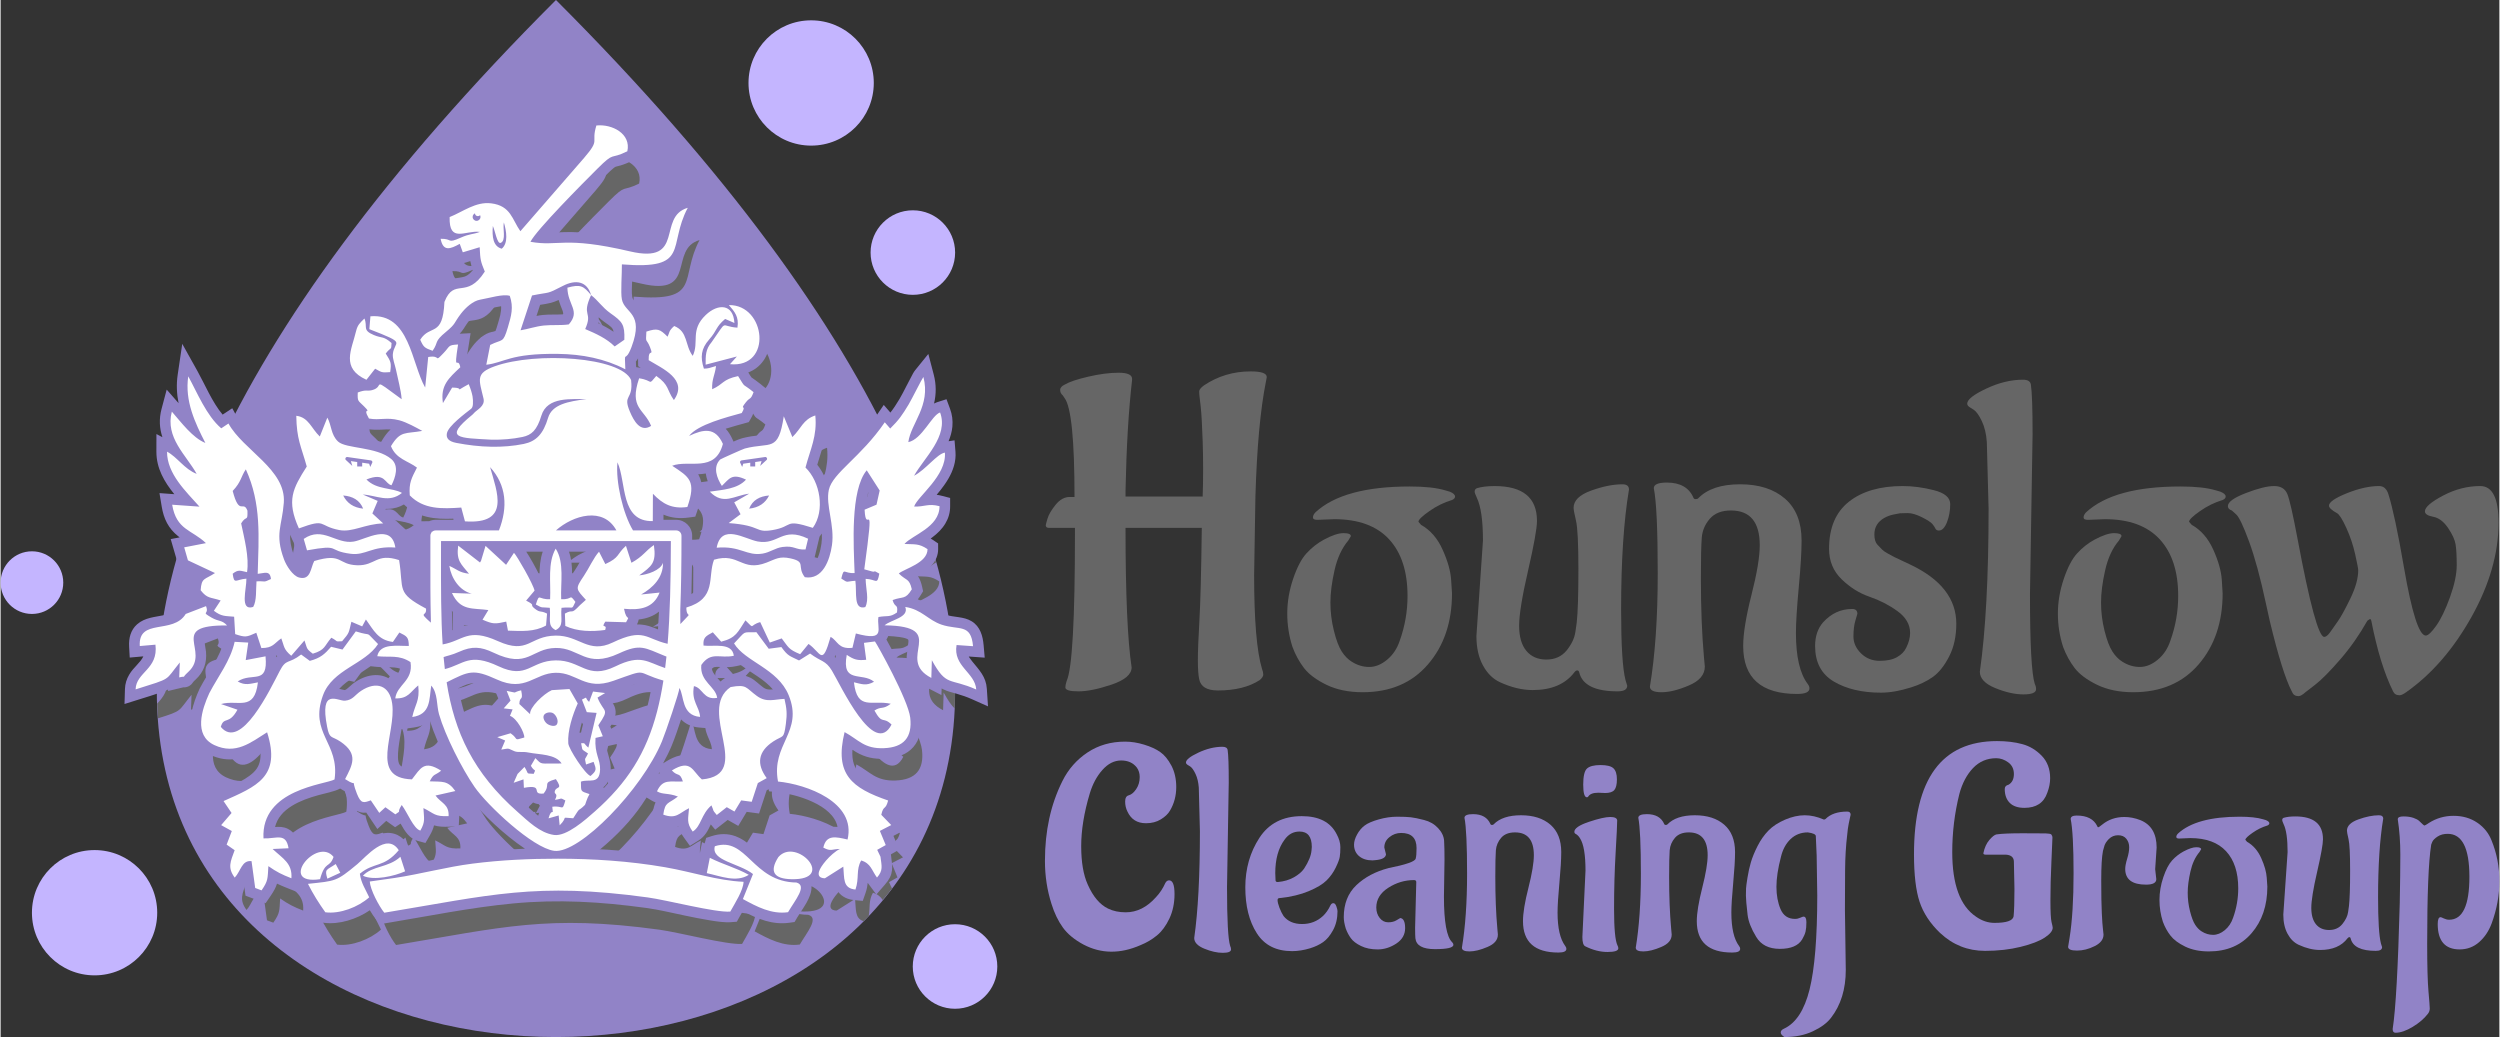
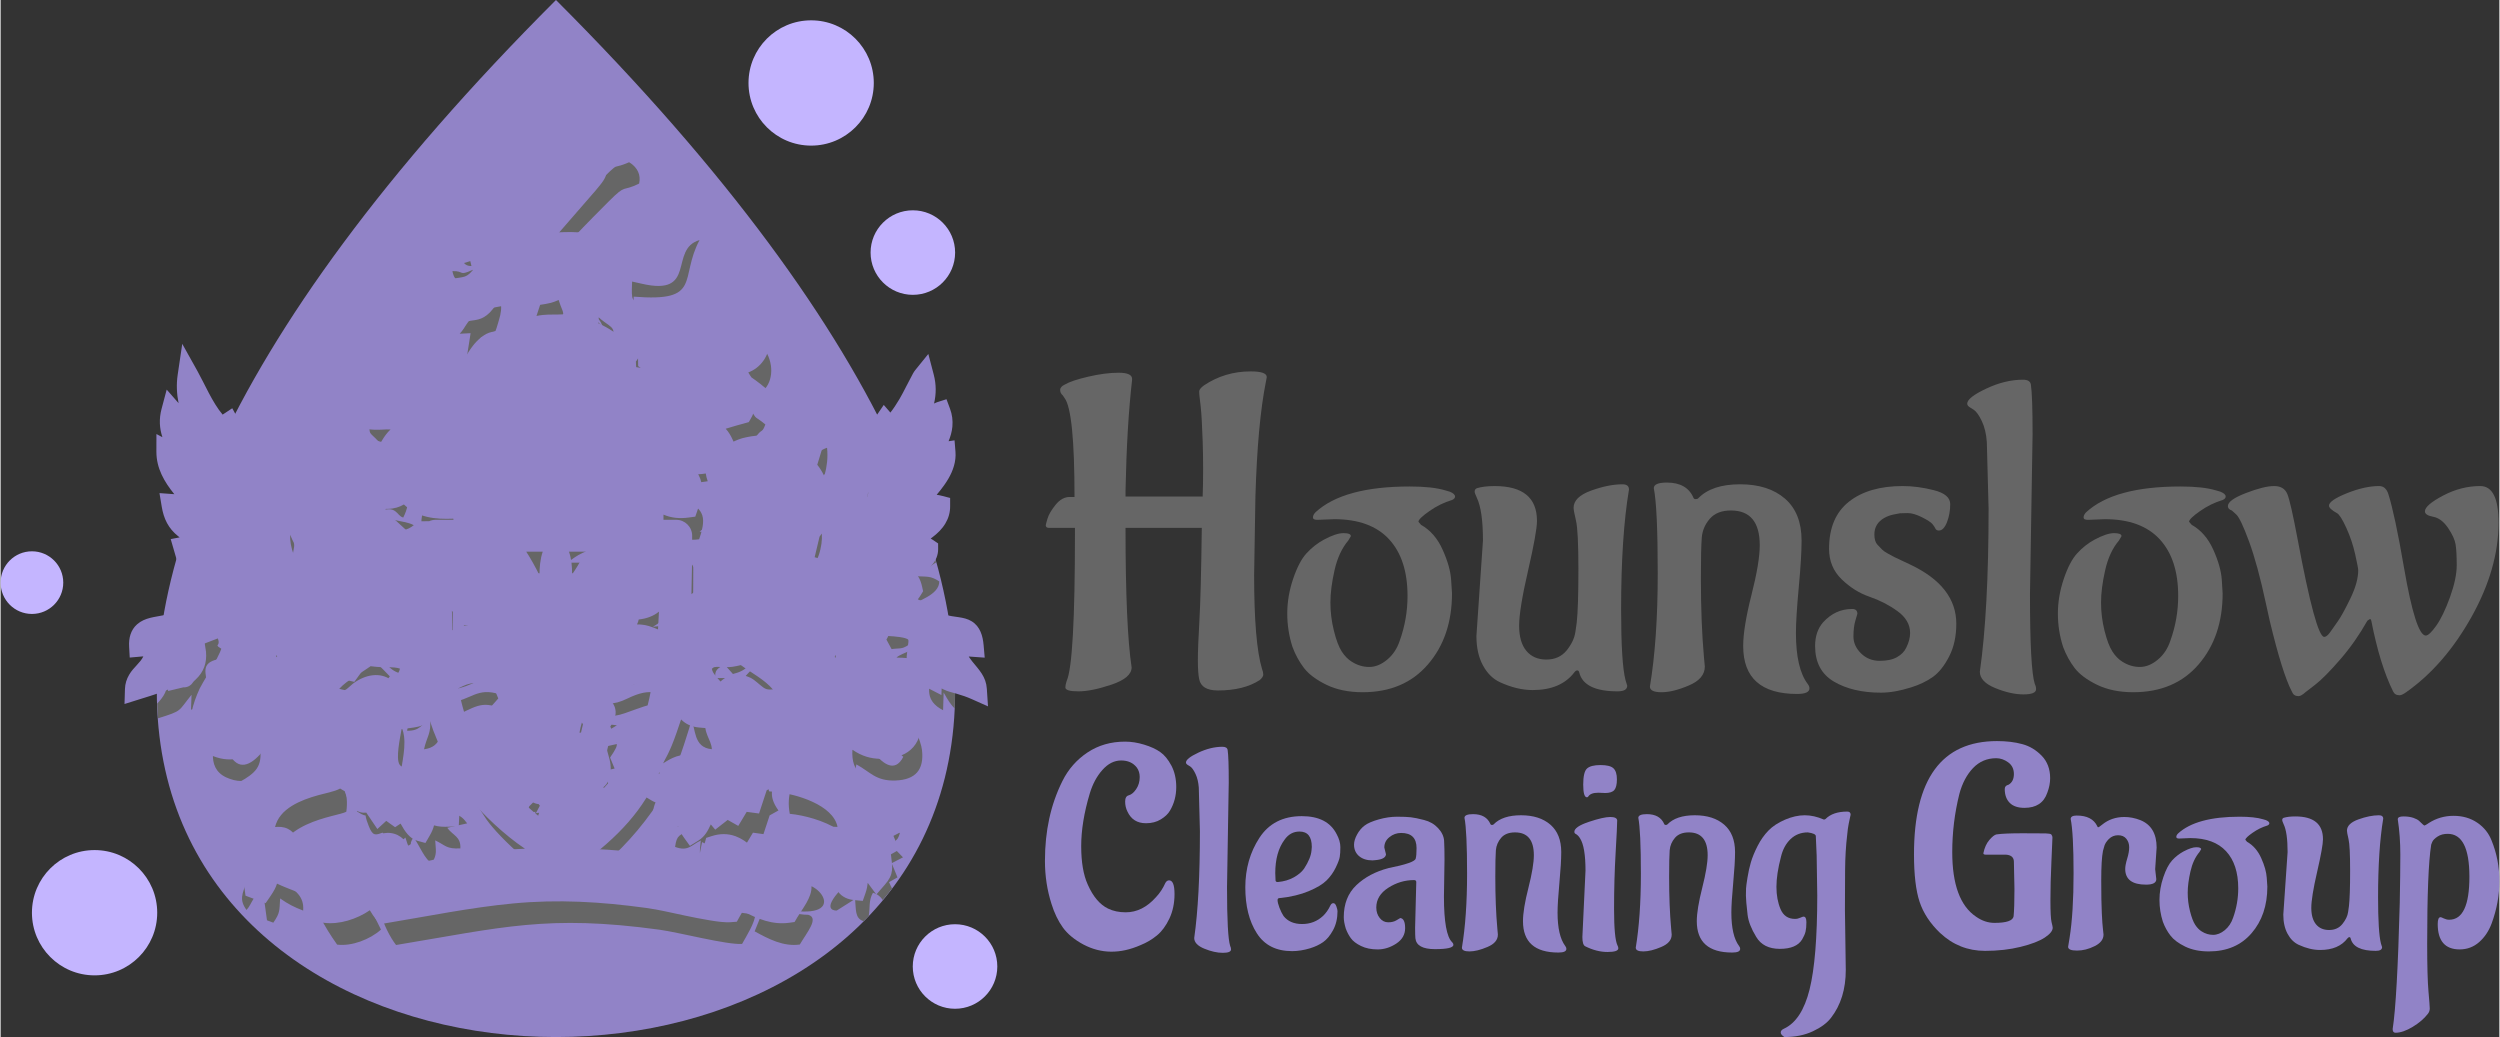
<svg xmlns="http://www.w3.org/2000/svg" xml:space="preserve" width="270px" height="112px" version="1.1" style="shape-rendering:geometricPrecision; text-rendering:geometricPrecision; image-rendering:optimizeQuality; fill-rule:evenodd; clip-rule:evenodd" viewBox="0 0 6230.8 2585.9">
  <rect x="0" y="0" width="6230.8" height="2585.9" fill="#333333" stroke="none" />
  <defs>
    <style type="text/css">
   
    .fil1 {fill:#666666}
    .fil0 {fill:#9183C7}
    .fil5 {fill:#C4B5FF}
    .fil2 {fill:white}
    .fil3 {fill:#666666;fill-rule:nonzero}
    .fil4 {fill:#9183C7;fill-rule:nonzero}
   
  </style>
  </defs>
  <g id="Layer_x0020_1">
    <g id="_2149153029808">
      <path class="fil0" d="M1384.8 0c3447.8,3447.9 -3447.8,3447.9 0,0z" />
      <path class="fil1" d="M1141.5 1781.9c55.2,-27.5 65.9,-34.3 125.5,-7 71.2,32.6 93.8,-16 146.4,-16.8 53.4,-0.8 73,45.2 143.8,20.1 90.8,-32.2 51,-21.9 124.8,-0.7 -4.2,27.5 -9.4,53.1 -15.6,77 -27.1,104.1 -74.5,178.2 -155.7,249.9 -22.8,20 -70.3,62.5 -101.3,58.2 -35.6,-5 -65.1,-34.8 -91,-57.6 -110.5,-97.4 -157.2,-198.4 -176.9,-323.1zm1092.9 -647.8c31.7,69.3 56.9,135.7 77.8,200.1 -2.4,3.5 -4.1,6.6 -5,9.4 3,0.1 5.7,0.1 8.2,0 6.3,19.9 11.8,39.4 17.1,58.8 -19.1,13.6 -40.1,23.7 -49.4,34.5 25.4,1.5 35.7,-1.8 57.5,12.9 0.2,34.7 -57.3,48.7 -71.6,60.8 18,18.3 26.2,10.9 32.5,39.5 -16.6,26.7 -21.5,16.8 -48,26.8 5.8,20.7 14,8.2 11,30.8 -18.6,13.1 -23.8,7.2 -46.2,11.5 -5.2,28.5 21.3,62.1 -56.4,41l-8.4 35.8c-36,4.1 -36.5,-17.6 -54.5,-27.3 -21.5,75.1 -23.4,39.5 -55,17.5l-20.9 25.6c-30.1,-12.3 -28.9,-17.1 -46.1,-39.3l-29.6 10.3 -23.9 -50.9c-28.4,7.6 -12.2,19.9 -36.8,-4.5 -19.3,29.1 -22.9,43.8 -60.6,53.3l-20.9 -23.5c-18.2,9.8 -24.8,13.9 -23.1,33.1 24.5,3.3 71.2,-9 75.5,25.4 -34.7,7.8 -56.4,-12.1 -81.1,23 -3.9,41.8 35.9,53.3 39.7,82 -34.9,6 -35.5,-24.9 -58,-29.3 -6.9,38.6 13.5,50.4 15.4,76.8 -47.3,-4 -39.3,-52.6 -51.6,-72.1 0.3,8.6 -33.7,109.4 -43.5,133 -49.7,120.1 -206.3,281.2 -268.7,273 -53.9,-7 -167.2,-113.8 -198.6,-159.2 -31.5,-45.4 -73.7,-128.9 -88.7,-181.4 -6.4,-22.3 -2.7,-52.6 -19.3,-71.5 -5.3,34.5 -0.8,72.1 -47.4,78.4 6.9,-32.5 19.1,-39 14.9,-78.8 -20.4,16.7 -24.8,33.4 -57.2,32.5 4.2,-34.9 45.5,-43.3 38,-90.5 -28.7,-19 -51.7,-11.4 -82.9,-14.7 6.6,-34 52.4,-24.7 78.6,-25.8 -0.3,-21.5 -4.2,-23.9 -23.6,-33.4l-16 23.6c-37,-4.6 -48,-29.2 -67.4,-56.1l-9.2 17.2 -27 -11.4c-7,28.3 -4,26.2 -23.1,48.5 -20.1,0.9 -7.8,1 -26.8,-8.8 -18.1,20.9 -14.6,30.3 -46.3,39.8 -17.2,-12.7 -13.5,-12.7 -20.8,-32.9l-32.9 38.1c-20,-17 -17,-22.7 -24.9,-43.4 -18.4,12.8 -20.3,24.1 -49.6,24.2l-12.7 -38.2c-25.1,11.3 -27.2,11.8 -52.7,3.5l-2.5 -43.5c-23.4,-2.1 -31.4,-0.2 -50.6,-14.7l17 -25.8c-25.8,-8.7 -33.2,-3.9 -50,-25.5 2.3,-32.1 10,-25.7 35.9,-42.8l-67.5 -31.8 -9.4 -32.3 54.3 -10.6c-35.3,-33.7 -73.7,-32.5 -84.2,-95.8l68.1 4.8c-16.1,-18.1 -35.3,-37.5 -50.9,-58.9 4.9,-13.8 9.2,-27.2 14.6,-41.2 8.7,7.4 18.1,14.1 29.3,18.4 -6.4,-11.5 -14.4,-22.8 -22.6,-34.2 7.2,-18.1 15.2,-36.6 23.1,-55.1 6.9,5.1 13.9,9.3 21.1,12.2 -4.8,-9.3 -9.6,-18.8 -14.2,-28.5 6.8,-15.4 13.8,-30.9 21.2,-46.5 9.6,14.7 20.4,28 32.6,38.5l18.1 -12c36.2,66.6 144,114.7 137.9,197.5 -4.3,58.7 -23,77.3 0.6,141.3 5.8,15.8 21.8,41.2 37.7,45.3 29.4,7.7 28.6,-24.9 37.6,-41.2 71.3,-21.3 57.5,9 107.1,10.6 46.1,1.5 47.3,-31.4 104.5,-12.9 12.2,74.9 -8,81 67.1,120.9 2.7,22.1 -21.5,5.2 12.1,35.2l0.1 -8.5c-1.4,-50.7 -1.3,-104.9 -1.3,-163.7l0 -44.6c0,-3.2 1.1,-6.1 3,-8.3l0 -1.5 1.4 -0.1c2.4,-2.1 5.5,-3.4 8.9,-3.4l157.7 0c22.7,-57.7 18.8,-112.9 -22.1,-157.7 17.4,62.4 51.7,143.2 -62.7,135.1l-9.2 -34.4c-47.9,3.4 -93.8,5.1 -128.4,-30.4 -2.4,-31.6 4.5,-42.6 17.9,-69.2 -22.1,-17 -52.1,-21.2 -64.7,-53.4 23.6,-39.5 35.9,-30.4 78,-38.1 -14.8,-8.2 -38.9,-21.7 -57.2,-26.5 -32.4,-8.4 -47.6,0.7 -75.8,-4.4 -18.6,-32.3 9.7,-8.1 -12.4,-30.5 -14.7,-14.9 -16.4,-11.1 -15.4,-34.4 21.3,-8.1 22.6,-2.6 35.2,-5.8 35,-8.7 -6.7,-36.9 74.3,22.6 -1.8,-22.9 -9.3,-49.7 -14.3,-73.6 -2.6,-12.8 -8.8,-27.1 -7.7,-38.8 3.1,-34.3 38.4,-24.8 -58.7,-62.3l2.7 -32.1c98,-8.3 102.1,116.9 136.6,177.7l7.6 -76.2c33.7,-5.7 13.3,16.1 38.3,-9.8 16.6,-17.3 10,-20 36.1,-21.4 -11.6,75.3 0,26.8 5.5,56.8 -28.8,27.3 -50,45.3 -43.3,89.3l22.9 -38.6c36.7,0.1 -1.4,14.7 41.5,-8.5 4.7,11.6 7.7,21.4 9.4,29.7l0 0.1 0 0.3c1.1,6.1 1.4,13.1 1.1,19.3 -0.3,5.1 -1.5,9.5 -4.5,11.9 -14.6,11.5 -56.9,42.6 -60.5,61.2 -2.3,12 4.4,20.3 23.5,24 28.4,5.5 58.2,9 88.2,9.5 26.8,0.4 53.8,-1.7 80,-7 15.3,-3.1 27.5,-9.2 37.5,-20 9.7,-10.4 17.1,-24.9 23.3,-45.4 9.9,-33.1 49.3,-40.5 95.8,-46.5 -36.6,1.1 -98.1,-7.4 -112.8,41.5 -5.3,17.8 -11.4,30.1 -19.2,38.4 -7.3,7.9 -16.5,12.4 -28.1,14.8 -24.9,5 -50.6,7 -76.2,6.6 -81.8,-4.7 -122.4,-2 -48.8,-62 1.6,-1.2 3.2,-2.8 4.7,-4.6 8.1,-8.8 27.9,-17.1 23.4,-36 -11.2,-47.5 -20.7,-63 28.1,-80.4 103.2,-36.9 315,-23.2 340,34.2 5.9,51.9 -21.9,34.4 -3,79.1 9.8,23.2 26.2,52.5 52.9,35.3 -17.3,-42.9 -55.5,-43.3 -30,-118.6 36.7,5.3 21.3,19.3 42.9,-5.9 32.9,23.2 25.5,34 43.8,60.1 36.7,-51.3 -28.9,-78.7 -62.9,-99.5 -0.8,-32.2 13.7,-5.9 3.3,-32.8 -8.8,-22.4 -11.1,-6.8 -8.9,-38.4 27.6,-9.1 33.6,-6.6 52.8,12.7 5.4,-10.6 1.9,-13.8 16.5,-26.7 35,14.1 26.2,48 46.3,74.5 16.7,-34.6 -7.4,-64 32.3,-101.9 30.5,-29.1 69,-28.2 71.6,19.9l-23.2 -10c-24.5,20.9 -18.8,27.7 -40.1,51.6 -20,22.5 -22.2,43.5 -12.8,72.2 11.3,0 14,-1.8 30.3,-6.4 -2.9,23.3 -11,32.4 -9.6,57.8 29.2,-13 24.8,-24.3 64.5,-32.7 21,33.4 7.8,14.8 38.6,39.9 -7.4,20.7 -8.4,11.7 -19.2,25.3 -17.8,22.5 3.6,3 -10.2,26.9 -36.6,10.1 -110.3,28.8 -131.3,57 36.5,-17.2 65.5,-22.2 84.2,20 -19.2,73.2 -85.5,38.4 -126.5,54.5 43.2,28.4 60.5,37.9 37.9,102.7 -37.8,5.3 -61.4,-7.1 -85.9,-33l-0.2 68.2c-81.6,1.9 -65.5,-96.6 -88.1,-146.6 -4.9,48 13.5,128.2 38.8,169.8l107.5 0c7.4,0 13.3,6 13.3,13.3 0,68 -0.8,129 -3.1,184.3l0.3 35.9c34.9,-38 14.7,-9.2 14.8,-41.2 76.8,-22.5 52.4,-75.6 69,-119.2 62.9,-18.7 68.5,31.5 131.3,7.1 23,-9 32.2,-16.3 59.1,-10.4 41,8.8 15,19.2 36.1,46.9 44.3,7.3 62.2,-42.2 67.6,-79.8 7.3,-50.1 -16.2,-99.5 -7.7,-138 9.3,-42.3 80,-81.3 139.4,-168.4l0.4 0.5zm141.1 504c3.8,44.3 5.4,87.5 3.6,128.7 -8.1,-7.7 -16.5,-19.7 -27.6,-40l-1.4 44.2c-93,-47.9 48.9,-128.6 -116.3,-131.3 14.5,-13.7 61.8,-19.2 51.4,-45.7 40.9,6.3 56.5,32.6 90.3,44.1zm-152.7 577.4c-7.4,9.9 -15.4,19.2 -23.3,28.6 -5.2,-7.8 -11.8,-14.2 -24.3,-17.9 -11.1,19.2 -6.8,36.4 -10.5,58 -4.2,4.4 -8.8,8.4 -13.1,12.7 -22.2,-6.9 -18.3,-30.1 -21,-55.3l-45.7 28.9c-0.5,-0.1 -36.9,2.2 2.8,-44.2 9.1,-10.7 23.7,-24.1 34.7,-28.9 -20.8,0.3 -21.8,7.2 -41.5,-3.3 7.3,-33.2 31.5,-26.8 60.3,-20.2 22.3,-93.3 -102.4,-137.7 -173.4,-144.6 -17.6,-93.8 64.4,-123.1 26.5,-215.5 -27.2,-66.3 -108.6,-83.2 -136.1,-128.8 32.2,-33.3 18.4,-27 55.8,-28l30.6 41.2 31.6 -4.2c16.9,23.2 20.4,21.7 44,33.4l27.6 -17.3c27.8,21.1 38.5,16.3 54.4,42.5 21.7,35.8 105.3,219 148.7,134.6 -22,-21.4 -22.2,1.9 -42.7,-34.9 18.1,-11.6 20.2,-1.3 40.9,-16.9 -47.1,-10.5 -83.8,18.7 -91.9,-53.5 19.8,4.4 29.9,9.7 50.1,-1.4 -29.6,-24.9 -81.6,6.3 -68.1,-67.1 18.4,12.3 26.8,14.5 48.6,12.3l-5.7 -42.2 27.5 -3.4c4.5,5.6 83,145.7 87.9,190.1 5.6,49.2 -16.1,74 -65.6,76 -49.3,1.9 -62.8,-21 -98,-40.2 -26,105.6 18.1,139.5 108.6,170.6 -7,26 -11.3,10 -17.2,35.7l24.8 25.5 -28.2 14.6 14.5 35.4 -21.2 11.9 7.6 15.8zm-1830.1 -424.4c-0.9,-12.1 -1.8,-24.2 -2.2,-36.7 14.4,-15.7 29,-32.9 24.9,-66.4l-24.7 2.2c0.4,-12.2 1.1,-24.5 2,-36.9 26,-15.6 75.9,-5.1 98.3,-41.9l50.6 -19.5c8.9,23.1 -14.6,12.1 13.8,28.6 18.4,10.7 25.1,5 38.6,19.6 -149.8,-1.2 -39.8,63.3 -96.3,115.6 -21.3,19.7 -1,8.6 -23,13.9l1.4 -37.1c-34.4,42.1 -21.2,39.1 -83.4,58.6zm540.6 -442.2c-23.9,-2.5 -40.3,-13.7 -49.8,-32.8 23.6,1.8 41.2,11.4 49.8,32.8zm962.6 0c23.9,-2.5 40.3,-13.7 49.8,-32.8 -23.6,1.8 -41.2,11.4 -49.8,32.8zm-671 -731.8c0.7,1.3 1,2.8 1,4.3 0,5.4 -4.3,9.8 -9.7,9.8 -5.4,0 -9.8,-4.4 -9.8,-9.8 0,-3.9 2.3,-7.3 5.7,-8.9 0.2,3.9 3.4,7.1 7.3,7.1 2.2,0 4.2,-1 5.5,-2.5zm673.7 617.3l0 9.3 12.4 0 0 -11.1 15.8 -2.3 -3.5 12 16.5 -15.3c2.2,-3.2 -0.5,-7.4 -4.2,-6.8l-58.7 8.4c-2.4,0.3 -4.1,2.5 -3.7,5l5.3 11.4 2.7 -8.1 17.4 -2.5zm-967.7 0l0 9.3 -12.3 0 0 -11.1 -15.9 -2.3 3.6 12 -16.6 -15.3c-2.2,-3.2 0.5,-7.4 4.3,-6.8l58.6 8.4c2.4,0.3 4.1,2.5 3.8,5l-5.3 11.4 -2.8 -8.1 -17.4 -2.5zm483.2 168.7l150.8 0c-32.6,-60 -107.8,-38 -150.8,0zm272.3 343.2c1.2,-9.3 2.2,-18.8 3.2,-28.6 -1.3,-0.5 -2.7,-1.1 -4.2,-1.7 -50,-20.1 -60.4,-31.2 -114.2,-6.1 -82.8,38.6 -98.1,-14.7 -157.9,-13.7 -61.5,1 -68.3,53.4 -155.2,11.7 -31.2,-15 -53.2,-16.7 -85.5,-2 -17.9,8 -30.6,10 -38.7,13 0.9,10.2 1.9,20.2 3.1,30 47.8,-12 60.5,-41.5 133.9,-7 71.6,33.7 79.4,-13.7 142.4,-14.6 63.7,-1 78.2,49.5 149.1,14.8 64,-31.3 79.1,-10.4 124,4.2zm6.2 -60.5c5.8,-72.4 7.9,-156.5 8.1,-256.2l-573.2 0 -0.1 31.4c-0.1,84.1 -0.2,158.7 4.1,226.5 52.1,-9.2 61.9,-42.6 137.5,-8.5 77,34.7 78.1,-12.8 144.5,-13.6 59.1,-0.7 80.9,46.6 142.1,17.3 78.2,-37.5 82.5,-9.1 137,3.1zm-827.6 549.2c-23,15.7 -28.4,11.6 -20.8,36.5l32.2 -14.8 -11.4 -21.7zm1029.9 26.9c-32.2,-17.8 -62.3,-25 -97.1,-42.3l-7.6 38.1c34.1,7.3 73.7,24.2 104.7,4.2zm-962.1 2.4c27.3,12.9 78.8,0.7 105.1,-11.1l-11.6 -36.3c-29.5,27.7 -70.7,22.3 -93.5,47.4zm1068.5 8.6c114,2.5 11.6,-106.3 -32.6,-55.2 -23.9,37.6 -9.6,54.2 32.6,55.2zm-1141.7 -55.7c-41.7,-52.1 -140.9,71.5 -33.7,55.7 12.7,-47 23.7,-26.5 33.7,-55.7zm540 -642.6c-30.2,1.8 -25.9,-17 -35.7,13.4 18.5,10.2 12.4,5.7 34.9,8.1 2.9,27.7 -7.2,44.6 14.6,55.7 21.7,-11.1 11.7,-28.2 14.5,-55.7 33,-3.5 23.8,7 34.8,-14.8 -16.8,-21.7 -5,-4.9 -35.5,-6.7 -1.8,-40.2 8.4,-92.2 -13.7,-125.9 -20.7,36 -11.9,83.5 -13.9,125.9zm643.3 -150.8c-65.1,-31.1 -73.7,16.6 -125.6,6.9 -32.7,-6.1 -90.8,-46.5 -102.4,15.5 59.9,-5.1 74.3,21.5 114.7,14.8 18.6,-3.1 30.9,-14 49.4,-16.5 30.3,-4.1 32.3,7.7 57.5,6.2l6.4 -26.9zm-1257.7 0.6l8.2 28.4c87.2,-15.7 47.6,0.7 109,8.6 37.6,4.9 52.5,-19.9 111.3,-15.6 -9.7,-61.8 -73.4,-20.1 -103.6,-14.9 -44.4,7.7 -77.6,-39.3 -124.9,-6.5zm156.4 -396.9l21.6 -27.6c16.4,9 15.2,10.3 37.6,8.5 3.4,-23.6 1.4,-26.1 -11.2,-46.2 13.4,-17.6 14,-6.7 14.5,-26.3 -20.6,-18.2 -23.2,-11.2 -44.2,-20 -29.7,-12.4 -14.7,-20.3 -23.3,-41.1 -10.9,10.9 -17,15.4 -20.9,31.6 -11.1,46.5 -38.6,91.9 25.9,121.1zm925 -129.9c-45.2,-2.9 -22,-23.7 -64.4,36.3 -15.4,17.8 -14.9,33.6 -14.8,55.9l77.9 -20.4 -17.3 19.2c107.1,10.3 89.7,-148.8 -2.8,-147.4 14.7,17 25.7,29.4 21.4,56.4zm-1027.5 1457.8c36.5,4.7 82.1,-13 109.3,-37.4 -9.8,-21.4 -20.1,-35.3 -23.3,-58.9 36.3,-30 59.2,-13.6 97.1,-58.5 -30.2,-46.8 -82.4,17.2 -103.5,34.8 -52.8,43.9 -53.7,41.6 -122.9,49.1 12.3,24.6 27.1,48.1 43.3,70.9zm1066.4 -95.5l-25.3 62.4c34.9,19.2 71.7,38.6 112.6,32.9 18,-30.6 48.6,-66.1 21.2,-74.1 -110.5,-1.1 -124,-116.1 -203.6,-90.4 -10.4,36.3 59.8,42 95.1,69.2zm-368.3 -772.9l-15.6 -30.8c-13,13.8 -25.3,41.8 -37.9,60.4 -22.3,32.9 -19.9,31.9 5,59.6l-14.6 13.3c-25.3,26.5 -14.4,7.9 -37.6,21l1 30.8c30,14.2 66.8,14.6 99.5,10 5.9,-17.1 -12.5,-1.3 0.1,-20.7l51.9 1.5c11.4,-20.9 1.4,1.4 -5.2,-33.6 40.2,4.1 73.6,-1.4 88.7,-40.3l-46.1 4.7c29.7,-16.7 55.2,-42.3 54.6,-78.9 -6.1,18.8 -39.2,29.5 -59.3,31.2 30.6,-22.8 43.2,-29.9 36.7,-75.6 -21.7,14.9 -26.4,27.9 -56,44.2l-13.7 -42.2c-23.7,21.1 -14.9,28.8 -51.5,45.4zm-339.9 24.2c-25,-3.1 -27.9,-10 -49,-19.7 4.8,31.1 25.4,61.9 55.7,69.4l-49.1 -1.7c20.7,45.7 52.5,36.9 90.7,42.5l-14.6 24.1c26.8,11.4 30.9,10.8 59.2,4.8l4.3 22.4c33.4,1.1 65.7,3.7 95,-12.7l2.4 -29.8c-18.4,-9.1 -15.9,-0.8 -30.7,-12.3 -15.2,-11.9 4.9,-6.4 -21.4,-20l21 -24.9c-2.9,-15.5 -44.5,-88.1 -51.4,-94.3l-19.7 29.9 -51.2 -47.3 -11.2 37.1c-0.5,1.2 -1.5,3.1 -2.5,4.5l-54.4 -42.1c-5.3,38.5 7.6,45.9 26.9,70.1zm219.2 375.4c-4.1,6.9 -17.5,3.6 -24,-1 -6.4,-4.6 -12.2,-15.3 -8.3,-22 4.1,-6.9 17.1,-8.8 23.6,-4.1 7.8,5.5 13.5,18.9 8.7,27.1zm70.1 201c1,-1.1 4.3,-15.2 11.1,-27 -24.1,-8 -20.4,-5.8 -21.4,-31 19.6,-7.7 46.4,8.8 47.9,-29.9 0.9,-25.7 -14.3,-38.9 -11.4,-79.2l18.2 -4.1 -11.3 -27.4c29.9,-43.8 13.9,-29.5 -1.9,-69l18.9 -11.4 -30.2 -3.6 -9.6 25.8c-12.9,-10.6 -1.1,-14.4 -18,-5.7l12.2 31.2 24.3 1.8 -20.5 86.6c-12.8,-10.5 -5.7,-11.7 -18,-10.9 4.7,20.2 -1.3,12.5 17.1,25.5 -8.5,18.7 -8.7,7.2 -4.8,27.5l18.7 -6.5c7.2,19.1 8.1,21.2 -7.6,35.3 -13.2,-4.2 -54.4,-67.4 -55.5,-81.4 -2.3,-31.1 10.8,-71.7 23.6,-99.6l-20.6 -35.9 -44.1 2.7c-20.9,9.6 -56.3,43.8 -54,60l-26.9 -25.3c0.7,-21.7 10.6,-5.2 4.5,-34.3 -24.8,5.9 -4.4,7.8 -36.1,1.5l9.7 24.3 -17.1 19.2 22.3 2.6 -6.6 16c17.4,6.5 36.4,42.3 35.7,54.1 -29,8.6 -12.6,4.4 -34.2,-10.5l-33.3 9.6 19.8 8.5 -9.7 22.7c22.3,-3.8 14.6,-3.5 32.6,3.8 10,4.1 18.8,0 36,3.5 26.3,5.3 66.8,3.4 81.9,27.2 -57,-0.7 -47.4,4.7 -65.5,-13.3l-11.3 19.1c10.3,17.6 13.2,5.5 7.1,20.1 -21.4,-1.7 -10.5,2.2 -23,-17.2l-17.3 17.4 -9.6 22 24.4 -8.4 1.1 21.1c52.9,-9.8 14.9,17.4 49,14.3 19.6,-24.1 -5.7,-25.8 30.8,-36 17.9,27.3 1.6,16.7 -2.5,29.3 -3.3,10.1 9.8,4.2 0.2,22.4 19.7,-2.7 10.8,-6.3 25.9,1.4 -8.5,29.2 -5,11.8 -32.7,15.7 3.7,26.9 -1.1,-1.1 -9.4,28.9l25.3 -7.1 2.5 24.6c23.8,-23.6 -1.4,-19.3 33.9,-17.7 20.4,-32.5 9.3,-13.3 29.4,-33.3zm341.3 -795.4c18.5,-17.7 24.4,-32.6 60.1,-15.7 -21.2,23.4 -57.5,25.3 -90.3,30 34.3,35.1 60.5,9.5 98.2,5.1l-37.3 21.5 15.8 29.6 -29.5 22.1c83.6,6.2 64.3,24.9 108.5,17.6 55.1,-9.1 27,-29.1 101.2,-5.7 31.1,-42.8 18.4,-114.9 -18.2,-150.3 12,-45.9 29.5,-78.7 24.4,-129.9 -31.2,10.4 -34.8,32.4 -57.1,53.8l-21.5 -51.7c-14,91.2 -32.1,63.4 -97.1,80.3 -4,1.1 -59.9,25.9 -61.4,27.4 -19,18.7 -8.1,46.8 4.2,65.9zm-1035.2 -48.4c-35.3,55.3 -50.8,85 -19.6,154.3 70.6,-26 46.2,-6.5 100.7,4.1 33.1,6.5 64.3,-15.5 109.6,-16.5l-27.1 -24.8 13.4 -31.3 -37.2 -16c34.7,2 65.5,22.2 97.7,-4 -24.8,-13.8 -63,-7.2 -88.6,-33.4 47.2,-19.1 45.1,10.4 62.4,14.3 9.8,-19.5 19.5,-48.2 -0.3,-65.2 -36.5,-31.4 -113.3,-25.5 -132.8,-43.7 -18.4,-17.3 -16,-41.1 -26.9,-59.6l-18.7 47c-21,-19.9 -27.9,-48.1 -58.6,-51.7 0.8,58.7 11.9,75.5 26,126.5zm262.3 780.2c-107.5,-3.6 -39.1,-113.5 -49.1,-188.5 -6.3,-46.3 -39.9,-57.4 -77.8,-32.2 -16,10.6 -20,22.5 -39.8,24.4 -18.1,1.8 -64.3,-34.4 -44.8,65.3 6.2,31.5 11.1,21.8 33.1,36.7 46.3,31.4 29.6,58.9 11.8,93.5 36.4,24 11.4,-9.1 29.5,36.5 10.1,25.6 16.6,23 34.6,16.5l21 31.2 15.3 -14 24.8 17.7c18.1,-11.9 1.5,-0.7 16,-23.3 14.2,18.5 29.4,59.3 46.4,63.8 13.3,-22.8 8.8,-30.8 7.7,-56.1 27.5,13.4 27.3,21.6 62.7,20 1.5,-29.8 -18.7,-31.9 -32.7,-51.3l49.6 -11.1c-19.4,-27.5 -33.1,-22.6 -63.9,-24.3 10.4,-20.2 11.6,-13.2 28.4,-26.5 -43.1,-27.2 -50.9,-6.2 -72.8,21.7zm884.6 -3.1c-25.8,-35.2 -21.9,-66 16.2,-91.4 24.9,-16.5 26.4,-4.6 31.6,-44 3.4,-25.6 2.1,-37.9 -3.4,-62.3 -25,0.8 -44.6,10.2 -68.7,-7.2 -28,-20.3 -24.5,-29.9 -65.6,-22.3 -86,58.5 60.5,218.5 -71.6,230.4 -24.3,-20.8 -26.8,-51.9 -74.9,-22.5 15.3,16.6 19.4,2.8 27.4,27.5 -31.1,1.9 -49.8,-7.8 -64.6,24.7 14.8,8.8 27.2,3.3 52.2,12.9 -24.2,19 -31.9,12.1 -36.4,45.1 32.7,12 39.6,-4.2 64.1,-16 -1.7,26.9 -7.1,35.7 9.2,58.3 21.3,-13.3 20.9,-43.5 46.7,-65.4 8.1,17.7 0.3,8.5 13.3,24l24.9 -19.4 19.3 10.9 16.7 -27.9 26.2 3.6 15.4 -46.7 22 -12.3zm-926.8 248.7l-62.9 9.1c1.1,20.1 22.7,61 36.2,77.7 265.6,-44 377.3,-76.2 656.4,-38.2 49.1,6.7 169.4,38.3 206.4,35.5 11.3,-20.6 32.1,-52.5 33,-74.4 -66,-2.9 -126.8,-24.4 -195.6,-36.3 -89.2,-15.5 -183,-21.3 -267,-21.3 -72,0 -141.8,3.2 -213.3,12.3 -65.1,8.3 -128.6,25.8 -193.2,35.6zm-463.2 -460.5c-18.4,40.4 -39.7,104.8 12.6,129.2 53.6,25.1 91.4,-6.6 131.6,-31.8 35.6,111.6 -26.7,134.9 -108.5,171.5l20 29.7 -26 30.3 26.6 14.7 -13 34 20 13.8c-10.3,28.3 -18.4,43.5 0.3,68.5 15.3,-16.6 17.5,-44.1 41.8,-41.2l9.2 67 15.8 5.9c16.9,-24.5 15,-28.9 17,-60.4 20.9,14.6 33.4,20.8 57.4,30.3 2.9,-37.3 -21,-49 -46.9,-73l39.9 -1.9c-6.6,-39.7 -29.8,-23.3 -62.6,-24.6 -6.5,-123.1 154.6,-134 177.2,-147 13.3,-91.8 -63.8,-114 -28.8,-209.8 23.8,-65 104.8,-77.1 137.3,-127.8 -36.8,-36.5 -9.6,-17 -55.5,-31.6l-33.1 45.4 -28.5 -7c-16,18.4 -26.4,28.2 -53.1,35.1l-21.6 -15.7c-31.7,24.5 -36.8,9.2 -53.3,40.7 -23.6,45.4 -96.9,200.4 -146.9,139.7 7.5,-27.3 20,-3.6 41.5,-42.9l-41.1 -14.1c41.6,-12 83.5,20.5 92.1,-54 -19,3.4 -32,8.5 -50.4,-2.3 36.1,-24.2 76.2,10.8 69.4,-62.7l-49.5 9.4 6.3 -43.6 -33.8 -2c-10.9,48.1 -40.9,85.3 -63.4,128.2zm952.1 -992.6c17.3,12.8 27.2,30.2 48.3,45.1 29.7,20.9 35.9,28.1 34.7,66.2l-24.2 16.6c-20.2,-20.1 -46.5,-31.8 -73.5,-43.3 19.9,-44.7 -10.2,-30.9 14.7,-84.6zm-244.9 -172.4c-2.4,26.9 0.6,50.9 22.2,56.5 16.5,-13.8 11.9,-43.1 5.2,-65.5 -3.4,14.9 6.2,45.2 -7.9,51 -8.9,3.6 -13.8,-30.1 -19.5,-42zm244.9 172.4c-18.6,-22.8 -25.9,-27.9 -59.1,-18.7 0.8,43.7 33.4,57.9 3.5,91.6 -20.3,3 -40.6,0.6 -62.3,2.9 -20.5,2.1 -38.7,8.8 -57.9,11.9l28.6 -86.9c47.7,-9.8 33.8,-1.7 77.4,-24.1 31.6,-16.3 60.1,-11.6 69.8,23.3zm-365.7 17c-4.1,89.7 -35.1,54.3 -60.4,94.1 8.4,18.7 10.8,20.5 30.9,27.6 15.7,-22.2 2.5,-21.7 33.5,-47.3 25.7,-21.1 18.7,-20.9 37.4,-45.4 11.4,-14.9 29.7,-31.6 47.7,-34.8 24.2,-4.2 57.3,-14.8 73.9,-9.5 9.9,29.1 3.8,49.8 -4.8,78.5 -12.3,41.2 -12.8,28.2 -44.1,43.9l-9.7 49.4c45.8,-5.3 58.1,-28.6 179,-27.1 59.8,0.8 117,12.2 167.7,38.4 -2.3,-54.1 -1.3,-11 15.4,-55.4 32.4,-86.1 -16.8,-83.7 -24,-118.8 -3.5,-17.1 0.5,-65.5 0,-87.4 172,13.8 113.1,-44.7 164.3,-141.1 -77.6,22.6 -4.5,141.4 -144.2,108.8 -166.3,-38.9 -177.3,-11.2 -248.1,-24 15,-29.5 130.5,-146 166.7,-182 45,-44.7 29.9,-21.4 75,-43.7 9.8,-43.7 -38.2,-68.5 -77.2,-64.3 -14.3,46.4 11.1,32.1 -30.8,81l-158.7 182.6c-20.7,-28.7 -23.6,-63.4 -72.9,-69.5 -38.6,-4.7 -70.3,21.1 -103.6,34.2 -1.9,66.3 39.7,32.4 75.4,37 -17.2,6.7 -24.7,4.1 -48,14.5 -35.4,15.8 -18.9,2 -49.8,2.8 6.2,32.4 23.7,25.8 47.7,12.6l7.6 21 42.1 -12.7c1.4,32.2 2.3,35.3 12.7,60.7 -45.6,71.2 -76.1,13.5 -100.7,75.9zm1022.9 676c-2.5,-67.3 -11.4,-206.5 30.1,-256.3l32.4 50.4 -8 35.4 -29.6 12.4c3.4,69.8 26.6,-52 -0.9,148.7l19.6 5.4c11.1,2.7 -0.3,-5.3 18,5.4 -5.6,29.9 -7,14 -34.1,13 0.3,25 9.1,51.5 -0.9,70.5 -30.2,8 -20.7,-36.1 -24.8,-65.7 -24.5,1.4 -16.7,6.7 -35,-5.6 7.2,-29.7 5.4,-11.7 33.2,-13.6zm-1516.7 14c-26.8,1.8 -30.5,15.8 -34.2,-12.4 14.2,-11.2 18.8,-7.3 35.8,-3.8 5.8,-37.2 -7,-84.5 -14.7,-121.6 13.2,-21.7 16.5,-2.8 15.8,-31.7 -10.3,-27.4 -20.2,14.7 -36.8,-49.2 21.7,-23.2 20.2,-35.7 32.8,-54 39.1,86 32,168.2 29.6,260.6 16.3,-1.5 30.8,-9.7 32.9,12.9 -20.5,10 -12,4.5 -35.9,5.8 -1.9,20.9 0.8,48.2 -8.3,63.9 -34.4,10.8 -16.5,-44.3 -17,-70.5z" />
      <path class="fil0" d="M1030 824.3c5.8,-7.1 12.5,-13 20.5,-17.9 6.1,-3.6 12.3,-5.9 18.4,-9.2 10.1,-5.6 10.9,-36.2 11.3,-45.5l0.2 -4.4 1.6 -4.1c8.9,-22.5 21.9,-41 46.1,-47.9 9.7,-2.8 21.3,-2.7 30.1,-6 7.4,-2.8 13.9,-9.1 19.3,-15.8 -3,-8.4 -5,-15.2 -6.3,-22.4l-35.1 10.6 -6.5 -18.1c-9.1,2.4 -18.5,2.8 -28,-0.7 -18.6,-6.7 -26.9,-24.3 -30.4,-42.5l-5.9 -30.7 30.1 -0.8c-2.1,-9.2 -2.5,-19.1 -2.2,-28.5l0.5 -17.4 16.2 -6.4c11.6,-4.6 22.8,-10.8 33.9,-16.3 26.5,-13.3 52.5,-23.3 82.7,-19.6 26.2,3.2 47.5,13.6 63.7,34.7 3.9,5.1 7.1,10.4 10.2,15.8l134.4 -154.7c3.6,-4.1 18,-20.8 19.5,-26.1 0.2,-4.5 -0.2,-9.3 0,-14 0.5,-10.7 2.9,-21.1 6,-31.3l5.1 -16.7 17.4 -1.9c56,-6 120,33.1 105.9,96.5l-2.8 12.4 -11.3 5.6c-9,4.4 -18.2,8.4 -27.8,11.3 -4.2,1.3 -8.6,2.1 -12.7,3.3 -5.5,1.7 -23.6,20.1 -27.5,24 -27.8,27.7 -55.4,55.7 -82.5,84.1 -17.5,18.5 -35,37.1 -51.8,56.2 23.4,-0.7 45.1,-2 68.8,-0.6 44.9,2.5 90.5,11.5 134.2,21.7 12.3,2.9 48,10.8 57.9,-2.2 5.9,-7.8 9.4,-25.6 11.9,-35.1 9.1,-34.5 24.1,-60.3 61,-71.1l60.2 -17.5 -29.4 55.4c-11,20.7 -16.8,40.7 -21.9,63.4 -4.6,20.3 -8.6,41.4 -21.3,58.6 -25.1,33.9 -75.9,37 -118.5,35 -0.2,4.6 -0.4,9.2 -0.5,13.8 -0.4,10.4 -1.6,30.1 0.4,40 0.5,2.4 1.7,4.4 3.2,6.4 10.5,14.3 19.9,20.2 27,38.7 1.7,4.3 2.9,8.7 3.7,13.2 19.3,-5.7 32.7,-5.9 45.9,0.4 2.2,-2.4 4.6,-4.7 7.2,-6.9l12.2 -10.9 15.2 6.1c9.4,3.8 17.5,8.9 24.2,15.5 5,-13.1 13.1,-24.9 26.3,-37.5 9,-8.6 18.8,-15.2 28.8,-19.7l-10 -11.5 56.7 -0.9c28.6,-0.5 54.7,10.8 74,31.9 8,8.9 14.5,19.1 19.3,30 14.2,32.4 14.3,73 -6.3,102.8 -10,14.4 -23.2,24.1 -38.1,29.8 2.5,4.3 5.3,8.9 7.9,12.4 7.5,5.4 14.5,10 22,16.1l14.6 11.9 -6.4 17.7c-3.9,10.7 -8,20.2 -17.3,27.4 -2.9,2.3 -3.6,2.3 -5.8,5 -0.5,8 -3.9,16.4 -8.4,24l-5.4 9.4 -10.4 2.9c-10,2.8 -28,7.5 -47.1,13.6 7.1,7.7 12.7,17.1 17.2,27.1l2.2 5c7.5,-3.4 15.6,-6.9 21.5,-8.4 15.7,-4.1 30.5,-6.1 46.5,-7.8 3.8,-0.5 14.1,-1.4 17.4,-3.3 6.7,-3.8 12.7,-41 13.8,-47.7l14.4 -93.6 40.7 98.2c0.2,-0.1 0.3,-0.3 0.5,-0.5 11.4,-13.1 24.2,-21.8 40.8,-27.3l31.4 -10.5 3.3 33c5.1,50.8 -8.7,82 -21.4,125.6 6.4,8 11.9,16.9 16.5,26.4 12.3,-18.8 30,-35.7 44.6,-50.1 31.4,-31 60.2,-60.4 85.3,-97.1l19.4 -28.4 16.5 19.1c8,-10.1 14.7,-20.4 22.7,-33.8 6,-10 11.4,-21 16.8,-31.4 4,-7.8 8.1,-15.7 12.3,-23.5 2.7,-5.2 6.2,-12.3 9.9,-16.8l32.9 -40.7 13.3 50.7c6.8,25.7 6.5,49.3 1,72.9 2.3,-1.2 4.5,-2.2 6.9,-3l24.1 -7.7 8.8 23.7c5.4,14.4 7.3,29.4 5.9,44.7 -1.2,12.7 -4.7,24.8 -9.5,36.4l14.9 -2.3 2.3 28.4c0.5,6 0.4,12 -0.3,17.9 -2.6,23.8 -13.7,45.6 -27.4,64.9 -6,8.6 -12.5,16.7 -19.2,24.6 4.4,0.6 9,1.5 13.8,2.8l19.8 5.1 0 20.5c0.1,15.3 -3.9,29.7 -11.7,42.8 -8.3,14.1 -20,25.4 -33,35.1 -1.2,1 -2.5,1.9 -3.8,2.8 2.2,1.3 4.5,2.8 6.9,4.3l11.6 7.9 0.1 14c0,7.5 -1.4,14.9 -4.2,21.8 -7.5,18.5 -23.5,31.1 -40.4,40.7 -2.2,1.3 -4.5,2.5 -6.7,3.7 6,8.3 9.2,18 11.5,28.5l2.3 10.5 -5.6 9.2c-2.4,3.9 -4.9,7.6 -7.6,11 13.5,5.4 25.3,12.9 38.9,22.2 9.2,6.2 18.3,12.3 29,15.8 22,7.4 46.7,4.4 66.7,16.9 21,13.1 27.5,36.3 29.5,59.6l2.7 30.9 -39.8 -2.8c0.6,1 1.3,2.1 2,3.2 2,3 4.2,6 6.5,8.8 17.7,21.8 34.7,38.4 36.6,68.4l2.9 43.9 -40.1 -17.9c-12.8,-5.7 -25.4,-10.1 -39,-13.9 -10.7,-2.9 -21.5,-5.4 -31.6,-10.4 -1.7,-0.8 -3.3,-1.6 -4.9,-2.5l-0.5 16.5 -37.3 -19.2c-32,-16.4 -50.8,-41.2 -49.3,-78 0.3,-6.3 5.5,-36.9 4.2,-40.5 -5.4,-6.4 -34.1,-8.7 -50.3,-9.5 -1,2.7 -2.4,5.5 -4.3,8.5 -0.1,0.1 -0.2,0.2 -0.2,0.3 4.7,8.2 9.5,17.5 12.9,23.8 11.9,21.7 23.3,43.7 34.2,66 13.1,27 35.3,72.6 38.6,102.1 7.3,64.6 -26,102.8 -90.9,105.4 -26.1,1 -47.9,-3.5 -70.5,-16.8 -3.1,-1.8 -6.1,-3.7 -9.1,-5.7 -3.8,58.7 30.6,78.3 97.8,101.4l23.3 8.1 -6.4 23.9c-2.7,9.9 -5.2,16.9 -10.6,23.8l36.6 37.6 -38.4 19.9 14.2 34.5 -20.5 11.6 0.3 2.6c3.7,30.5 7.4,46.9 -15,72.6l-21.6 24.9 -19.7 -26.5c-0.6,-0.8 -1.2,-1.7 -1.8,-2.6 -0.8,7.9 -2.2,15.9 -5.5,25.4l-6.9 19.7 -20.6 -2c-16.5,-1.5 -31.4,-7.7 -41.3,-21.5 -3.9,-5.4 -6.5,-11.1 -8.2,-17l-20.1 12.8 -8.4 -2.5c-8.9,-0.6 -17.4,-3.3 -24.2,-8.7 -1.6,1 -3.3,1.9 -5.1,2.7 1.7,27 -23.1,56.5 -35.6,77.7l-6.5 11.1 -12.6 1.8c-42.9,6 -80.1,-9.7 -116.5,-29 -2.8,4.8 -5.5,9.5 -8,14l-6.9 12.5 -14.2 1.1c-16.1,1.3 -35.7,-1.7 -51.7,-4.3 -21.7,-3.5 -43.3,-7.9 -64.8,-12.4 -31.2,-6.5 -64.1,-14.6 -95.5,-18.8 -112.4,-15.4 -219.2,-21.9 -332.3,-11.1 -105.4,10 -211.7,31.8 -316.3,49.1l-15.2 2.6 -9.7 -12.1c-4.8,-5.9 -10.2,-13.8 -15.4,-22.7 -32.6,22.4 -76.7,36.2 -114.4,31.3l-11.5 -1.5 -6.7 -9.4c-14.3,-20.1 -27.6,-40.9 -39.3,-62.7l0 0.4 -33.4 -13.2c-9.6,-3.8 -18.1,-7.4 -26.2,-11.3 -2.7,9.2 -7.6,18.5 -16.7,31.8l-11.7 17 -50.1 -18.7 -4.2 -30.8c-1,1.3 -2.1,2.5 -3.3,3.8l-21.6 23.3 -19 -25.5c-20.6,-27.6 -19,-48.2 -10.7,-74l-20.5 -14.2 12.1 -31.9 -34.9 -19.2 34.1 -39.8 -26.3 -39.1 28.7 -12.8c27.4,-12.3 76.3,-31.2 93.6,-56.6 9.5,-13.9 10.8,-31.4 8.6,-48.6 -39.5,23.4 -76.8,36.6 -125.7,13.7 -18.5,-8.6 -33,-22.3 -41.1,-41.3 -16.6,-38.8 -0.9,-86.6 15.7,-123l0.3 -0.6 0.3 -0.6c20.5,-39.1 51.2,-78.3 61,-121.8l1 -4.5 -0.2 -3.9c-14.1,0.1 -42.5,1.2 -50.8,6.4 -0.2,6.2 3.9,27 4.4,32.5 2.5,27.5 -5.3,50.5 -25.9,69.6 -1.9,1.7 -4.5,4.1 -6.2,6.2 -5.2,8.8 -14.5,13.8 -24.6,13.2 -1.3,0.2 -2.7,0.6 -3.9,0.9l-34 8.2 0.1 -3.8c-5.2,2.6 -10.6,4.7 -16.2,6.7 -18.7,6.7 -38,12.3 -56.9,18.3l-35.6 11.2 1.1 -37.3c0.4,-13 4,-24.9 10.7,-36.1 11,-18.6 27.5,-29.1 35.2,-45.4l-34 3 -1.5 -27.3c-1.2,-21.1 3.7,-41.3 20,-55.7 19.6,-17.3 45.2,-17.9 69.3,-23.2 11.2,-2.5 22.9,-6 29.2,-16.4l4.7 -7.7 39.3 -15.1c-1.8,-2 -3.5,-4.1 -5.1,-6.2l-6.3 -8 0.7 -10.1c0.9,-13 2.9,-25.7 10.1,-36.3l-37.4 -17.6 -20.8 -71.8 22.3 -4.3c-1.2,-0.9 -2.4,-1.8 -3.6,-2.8 -24.6,-19.5 -36.2,-43.7 -41.2,-74.4l-5.5 -33.2 37 2.7c-24.8,-30.6 -44.8,-64.3 -44.7,-106.1l0.1 -43.9 14.9 7.9c-7.2,-21.8 -8.9,-44.9 -2.1,-70.6l12.8 -48.1 29.6 33.8c-4.5,-22.8 -5.8,-46.2 -2.2,-70.8l11.4 -77.1 38 68.1c17.9,32 37,78.1 62.7,108.4l24 -15.9 13.8 25.3c13.5,24.8 40.6,48.6 61,67.9 24.4,23.1 49.7,48.2 65.3,77.6 4.7,-9.4 10.3,-19.1 16.8,-29.5 -4.7,-15.6 -9.8,-30.9 -14.1,-46.6 -6.8,-25.4 -9.3,-49.2 -9.7,-75.5l-0.4 -30.2 30 3.5c14.1,1.6 26.5,6.9 37.4,15.9 3.9,3.2 7.2,6.7 10.2,10.2l22.1 -55.4 27.4 46.9c1.9,3.1 3.5,6.4 4.9,9.8 5,11.8 8.4,35.5 16.8,43.3 7.2,5 55.7,12.1 67.1,14.7 7.5,1.6 15.1,3.6 22.6,6l1.8 -3c6.2,-10.3 13,-20 21.6,-27.9 -6.7,-0.4 -13.1,-0.2 -20.8,0.3 -13.1,0.7 -24.7,0.7 -37.7,-1.6l-12.1 -2.2 -6.2 -10.7c-4.6,-8.1 -9.5,-17.4 -10.2,-27 -5.9,-5.7 -12,-10.6 -16.1,-18.1 -5.9,-10.8 -5.5,-22.2 -5.1,-34.1l0.7 -17.5 10.9 -4.1c-14.6,-11.2 -25.5,-25.9 -29.5,-45.4 -6.6,-31.3 7.3,-61.1 14.4,-90.9 5.1,-21.5 13.1,-29.4 27.9,-44.2l8.9 -9 0.2 -2.4 2.4 -0.2 16.6 -16.5 6 14.6c26,-1.6 50.5,4.2 71.7,20 15,11.2 26.5,26 35.7,42.3zm114.7 7.9l27.2 -1.4 -5 32.2c-1,6.6 -2.9,16.9 -3.9,25.8 4.7,5.9 7.8,13.7 9.3,22.1l2.3 12.2c2.5,-4.7 5.6,-8.8 9.2,-12.4l13.5 -68.5 11.6 -5.8c6.2,-3.2 12.5,-5.8 19.1,-8.2 1.6,-0.6 3.7,-1.2 5.6,-1.9 2.2,-4.8 4.7,-13.8 5.9,-17.7 4.8,-16.3 9.4,-29.9 8.5,-45 -15.9,2.4 -39.4,8.3 -47.7,9.7 -10.7,1.9 -24.9,16.5 -31.2,24.8 -5.8,7.5 -9.8,14.6 -14.9,22.2 -2.9,4.3 -6.1,8.3 -9.5,11.9zm439.3 83.2l12 1.7c0.1,0 0.3,0.1 0.4,0.1l-6.6 -4.1 -0.3 -14.4c-0.1,-1.7 -0.1,-3.4 0,-5.1 -1.8,3.2 -3.9,6.2 -6.2,8.9 0.2,4.2 0.5,8.7 0.7,12.9zm498.8 718.8c-0.2,-0.2 -0.5,-0.3 -0.7,-0.5 -0.7,1.5 -1.5,3 -2.3,4.4 0.7,0.7 1.5,1.4 2.2,2.2 0.2,-2.1 0.5,-4.1 0.8,-6.1zm-237 24.3l-11.8 2.6c-11.8,2.6 -22.9,2.9 -34.9,2.3 -5.3,-0.2 -12.7,-1 -17.9,-0.1 -3,0.4 -5.5,2.1 -7.6,4.2 0.8,5.9 3.6,10.6 7.9,16 4.5,5.7 9.1,10.7 13.5,15.9 3.1,-2.8 6.6,-5.6 10.4,-8.1l4.6 -3.2 5.5 -1c18.2,-3.3 37,-5.7 54.2,2.9 11.5,5.8 21.2,16.3 31.8,24 5.3,3.8 9.8,5.4 16.3,5.4 2.5,0 5.1,-0.1 7.8,-0.3 -20.6,-24.5 -52.4,-40.6 -79.8,-60.6zm69.3 309.5l-4.9 2.7 -19 57.8 -30.8 -4.1 -21 35 -26.4 -14.9 -31.1 24.3 -11 -13.1c-6.9,14.4 -13.7,29.6 -31.1,40.4l-21 13.1 -14.5 -20.1c-8.4,-11.6 -12.7,-20.7 -14.7,-29.5 -15.5,4.5 -30.8,2.2 -46.3,-3.4l-20.1 -7.3 3 -21.2c1.3,-9.5 3.1,-18.6 6.9,-26.9 -3.3,-1.2 -6.6,-2.8 -10,-4.8l-20.4 -12.2 7.6 -16.7c-6.8,9.3 -13.7,18.3 -20.7,27 -31.3,39 -68.2,77.9 -107.6,108.8 -5.4,4.2 -11.4,8.8 -17.8,13.2 66.1,2.7 132.5,9 197.3,20.2 25.6,4.5 51.3,10.7 77.1,16.8l10.5 -53.3 6.4 3.2c0,0 0.1,-0.1 0.1,-0.1l3.8 -13.6 13.5 -4.4c20,-6.4 39.9,-7 59.8,0.3 29.6,10.9 50.3,36.1 73.5,56.2 0.2,0.2 0.4,0.4 0.7,0.6 2.7,-6.7 6.3,-13.1 10.1,-19.1l1 -1.6 1.3 -1.5c10.8,-12.5 25.1,-20.3 41.5,-22.3 15,-1.8 30.3,1.5 43.8,8.1 6.4,3.1 12.9,7.3 18.8,12.2l2.2 -9.9c3.8,-17.3 12.5,-32.7 28.9,-40.8 10.3,-5.1 21.3,-6.1 32.4,-5.2 -10.9,-55.6 -104.7,-82.2 -151,-86.7l-19.8 -2 -1 -5.2zm-1168.8 155.6c3.3,-3.2 6.7,-6.1 10.1,-8.7 29.6,-22.4 69.4,-26.2 94.5,5.3l9.1 11.3 -2.6 7.5 2.9 5.5c3.7,-3 7.7,-6.4 12.1,-10 12,-10 22.5,-21.7 34.9,-31.8 18.4,-14.9 41.4,-28.8 66.1,-25.4 12.4,1.6 22.8,7.3 31.3,15.5l4.7 -4.4 5.4 16.8c0.1,0.2 0.2,0.3 0.3,0.5l10.6 16.4 -4 4.8 8.7 27c47.5,-9.4 94.7,-20.6 142.9,-26.7 44.7,-5.7 89.4,-9.2 134.2,-10.9 -51.2,-34 -107.2,-87.8 -136.9,-124.8l-35.3 7.9c6.5,11 8.9,23.3 8.3,36.8l-1.2 24.1 -24.1 1.1c-13.1,0.6 -25.4,0.3 -37.6,-3.3 -1.7,7.6 -5.1,15.8 -11.2,26.4l-10.2 17.5 -19.6 -5.3c-20,-5.4 -31.9,-24.1 -42.4,-43l-13.6 9 -22.1 -15.8 -22.2 20.3 -27.6 -40.9c-4.9,0.6 -9.9,0.4 -15.3,-1.1 -17.8,-4.8 -26.3,-20.4 -32.6,-36.3 -2,-4.9 -4.1,-10.4 -5.8,-15.9 -4,-2.1 -7.9,-4.5 -11.6,-6.8l-0.6 0.4c-12.6,7.1 -38.8,12 -53.4,16.1 -22.5,6.3 -45.7,14.2 -65.7,26.5 -22,13.5 -36.9,30.5 -42.5,53 10.5,-0.9 20.9,-0.8 31.7,4.4 17.7,8.5 25.1,25.9 28.2,44.3l2.1 12.7zm98.1 -406c0.3,0 0.6,0.1 0.9,0.2 3.5,0.7 8.5,2.4 12.1,2.9 1.9,-0.3 3.1,-0.7 4.8,-2 7.7,-5.7 13.3,-12.3 21.9,-18 33.9,-22.5 68.8,-22.7 92.1,-3.2 8.2,-10 17.2,-18.4 19.6,-30.3 -4.3,-1.4 -8.8,-2.3 -13.9,-2.8 -15.1,-1.3 -30.1,-0.1 -45.5,-1.7l-13.7 -1.5c-12.8,9.2 -26.4,17.4 -39.8,26 -13.7,8.8 -27.6,18.3 -38.5,30.4zm-154.7 -81.2c-0.5,-0.7 -1,-1.5 -1.5,-2.2 -0.4,0.2 -0.8,0.3 -1.1,0.5 0.1,1.4 0.2,2.7 0.3,4 0.7,-0.8 1.5,-1.5 2.3,-2.3zm1079.5 180l-27.2 -2.3c-17.8,-1.5 -33.4,-8 -45.2,-20.2 -7.2,21.4 -14.6,44 -23.2,64.8 -6.2,15.1 -13.6,30.1 -21.9,44.8l8.3 -5.1c21.1,-12.9 46.2,-22.6 69.9,-10 13.7,7.2 19.8,17.4 28.2,27 7.7,-1.6 15.9,-4.7 19.2,-10.6 8.5,-15.2 -2.9,-60.9 -6.2,-77.6 -0.6,-3.6 -1.3,-7.2 -1.9,-10.8zm-129.2 107c-2.4,3.8 -4.7,7.5 -7.1,11.2 3.3,-2.7 7,-5 11,-6.8l-3.9 -4.4zm-507.3 10.4c-0.7,-1.2 -1.4,-2.4 -2.1,-3.5l-1.6 1.2c1.3,0.8 2.5,1.5 3.7,2.3zm-18.1 -33.2c-18,-34.7 -34.2,-71.7 -44.1,-103.1 -11.2,9.4 -25.2,14.6 -40.4,16.6l-30.4 4.2c-0.2,1.4 -0.5,2.9 -0.7,4.3 -2.9,17.7 -14.1,68.4 -4.2,83.9 3.4,5.3 11,7.9 18.6,9.2 8.9,-11.8 18.2,-23.2 32.4,-29.1 23.5,-9.9 46.9,0.2 66.9,12.8l1.9 1.2zm-110.6 -131.5c0.3,-1 0.6,-1.9 0.9,-2.8 -0.3,0 -0.6,0.1 -0.9,0.2 0,0.9 0,1.7 0,2.6zm-282.1 -435.6c-0.4,14.8 1.8,30.8 9.7,52.1 2.3,6.3 10.8,21.7 17.2,27.3 0.6,-1.8 1.1,-3.5 1.5,-4.6 0.7,-2.3 1.5,-4.7 2.2,-7l-7.3 1.3 -15 -51.8 -0.5 0.2 -7.8 -17.5zm277.7 -2.8c5.7,8.9 9.2,19.4 10.9,30.5l2.1 13.6 4.6 1.5 2.6 16c2.7,16.3 4,32.2 5.5,48.6 0.5,6.1 1.1,15.4 3.6,21.1 2.2,5 8.8,10.7 16.4,15.9 -0.2,-32.5 -0.1,-64.9 -0.1,-97.4l0 -44.7c0,-5.2 1,-10.3 2.9,-15l0.2 -21 20.3 -0.2c5.1,-2.3 10.7,-3.5 16.3,-3.5l44.5 0 -0.7 -2.8c-45.3,1.9 -87.9,-2.3 -123.1,-35.4 -11.9,6.9 -24.8,10.6 -39.2,11 -1.9,0 -3.8,0 -5.7,-0.1l-2 4.7 61.8 56.7 -20.9 0.5zm758.7 -150.1c-6.2,1.1 -12.6,1.7 -18.9,2 0.6,1 1.1,2.1 1.7,3.1 2.8,5.4 4.8,10.9 6,16.6l16.1 -2.3c-2.3,-6.4 -4,-12.9 -4.9,-19.4zm-11.8 60.9c-2.2,10.8 -5.5,21.4 -9,31.4l-5.3 15.3 -16 2.2c-24.2,3.4 -44.8,0.8 -63.3,-7.2l0 12.9 31.7 0c21.9,0 39.8,17.8 39.8,39.7 0,48.5 -0.4,97 -1.8,145.5 7.9,-4.6 14.2,-11 17.5,-20.8 4.2,-12.5 4.7,-28.8 6.4,-42 1.5,-11.1 3.7,-21.8 7.6,-32.3l1.2 -2.9 4.2 -22.5c2.3,-12.1 6.5,-23.6 13.4,-33l-30 -2.2 68.1 -51 -2.1 -3.9c-0.6,0 -1.3,0 -1.9,0 -23.1,0.2 -41.7,-10 -57.6,-26.2l-2.9 -3zm295.5 96.8l-13.6 57.1 -9.7 0.6c2.1,5.8 2.2,10.6 2.9,15.3 16.5,-8.6 23,-40.8 25.2,-55.6 1.2,-8.4 1.4,-16.9 0.9,-25.4 -0.3,0.5 -0.6,1 -1,1.4l-4.7 6.6zm-867.1 490.6l77.2 -22.4 -17 -6.2 3.8 -9.2 -37.9 -4.4 39.9 -45 -8.2 -20.5c-2,-0.9 -4,-1.7 -6.1,-2.7 -43.8,-20 -52.2,-18.6 -85,-2.3 7.6,41 18.5,78.1 33.3,112.7zm6 13.4c8.3,17.8 17.7,34.8 28.3,51.4l14.1 -33.2 -42.4 -18.2zm33.6 59.5c11,16.4 23.3,32.2 36.9,47.8l15.3 -34.9 14.1 -14.2c-3.1,-0.6 -6.3,-1.5 -9.8,-2.9 -3,-1.2 -5.9,-2.6 -8.8,-3.9 -3.1,0.4 -6.5,1.2 -9.4,1.7l-38.3 6.4zm79.7 91.7c4.1,3.7 8.2,7.4 12.4,11.1 9.7,8.5 21.3,19.7 33.9,29.4l0.1 -0.5c0.6,-2.3 1.4,-4.6 2.2,-6.9l-8.1 1.1 11.8 -22.2c-13.5,-0.5 -23.9,-5.3 -30.4,-16 -2.5,0.4 -4.9,0.8 -6.5,1.1l-15.4 2.9zm210.7 -29.3c52.4,-56 85.6,-116.8 106.5,-196.9 4.4,-17.2 8.2,-34.6 11.4,-52.1 -5.7,-2 -11.4,-4.2 -17,-6.6 -2.7,-1.2 -9.3,-4.4 -12.1,-5 -2.7,0 -10.9,2.5 -20.3,5.7l13.9 1.7 -63.6 38.2c4,5.9 7.4,11.1 9,18.6 3.6,15.7 -3.8,30.5 -12.4,43.8l17.7 43.3 -27.7 6.2c1.5,10.7 4.9,19.5 8.2,32.8 2.1,8.7 3.1,17.3 2.8,26.2 -0.6,16.9 -5.5,33.2 -18.9,43.3l2.5 0.8zm-179.4 -240.4c0,0 0,0 -0.1,0.1 0,0 0,0 0,0 0.1,0 0.1,0 0.1,-0.1zm124 77.7c-2.6,8.4 -4.7,17.1 -6.1,25.5l2.4 -0.2c0.5,0 1,0 1.4,0l5.9 -25.1 -3.6 -0.2zm192.1 -276.4c-14.1,11.6 -31.4,17.5 -50.5,19.6 -0.6,4.2 -2.3,8.3 -4.3,12.3 9.5,-0.1 19.2,1 29.1,3.9 8.1,2.4 15.7,5.4 23.3,8.5 1,-14.8 1.7,-29.5 2.4,-44.3zm-182.4 -149.5l-42 0c6.4,18.1 7.9,37.2 7.8,56.6 2.5,-3.7 5,-7.4 7.4,-11 9.6,-14.2 17.3,-30.8 26.8,-45.6zm-107.4 0l-41.1 0c10.3,15.8 23.3,39 33,58.8 0.1,-20 1.6,-39.7 8.1,-58.8zm-226.5 147.8c0.3,16.1 0.8,32.1 1.5,48.1 6.7,-2.7 13.3,-5.6 20.5,-8.1 6.2,-2.2 12.3,-3.8 18.3,-4.8l-2.4 -1 8.6 -14.2c-7.4,-1 -14.7,-2.6 -22.1,-5.3 -9.4,-3.6 -17.5,-8.5 -24.4,-14.7zm1035.5 -283.9l0.4 -0.2 2.5 -11.2 -0.3 -0.5c-0.9,3.8 -1.8,7.8 -2.6,11.9zm-769.4 -491.5c-6.4,2.9 -12.9,5.5 -19.2,7.1 -8.4,2.2 -17.7,3.6 -26.9,5l-9.1 27.7c5.1,-1 10.2,-1.9 15.5,-2.4 16.7,-1.8 34,-0.5 50.5,-1.6 0.5,-1 0.7,-2 0.6,-2.9 -0.4,-4.9 -4.8,-14.3 -6.6,-19 -1.8,-4.7 -3.4,-9.3 -4.8,-13.9zm99.9 43.3c0.2,5 -0.1,9.9 -1,14.7 13.3,6.2 26.1,13 38.1,21.3 -1.7,-10.2 -7.4,-13.6 -23,-24.6 -5.2,-3.7 -9.8,-7.5 -14.1,-11.4z" />
-       <path class="fil2" d="M1112.2 1701.3c55.2,-27.5 65.8,-34.2 125.4,-6.9 71.3,32.6 93.8,-16 146.5,-16.8 53.3,-0.9 72.9,45.2 143.7,20.1 90.9,-32.2 51,-21.9 124.9,-0.7 -4.3,27.5 -9.5,53 -15.7,77 -27.1,104.1 -74.5,178.2 -155.7,249.8 -22.7,20.1 -70.3,62.6 -101.3,58.2 -35.6,-5 -65,-34.7 -90.9,-57.5 -110.6,-97.4 -157.3,-198.5 -176.9,-323.2zm-208.2 -433c-23.9,-2.4 -40.3,-13.6 -49.8,-32.8 23.5,1.9 41.2,11.4 49.8,32.8zm962.5 0c23.9,-2.4 40.3,-13.6 49.8,-32.8 -23.5,1.9 -41.2,11.4 -49.8,32.8zm-670.9 -731.8c0.6,1.4 1,2.8 1,4.4 0,5.4 -4.4,9.8 -9.8,9.8 -5.4,0 -9.8,-4.4 -9.8,-9.8 0,-3.9 2.4,-7.3 5.8,-8.9 0.1,3.9 3.3,7 7.3,7 2.2,0 4.1,-0.9 5.5,-2.5zm673.7 617.3l0 9.4 12.3 0 0 -11.1 15.9 -2.3 -3.6 12 16.6 -15.3c2.2,-3.2 -0.5,-7.4 -4.3,-6.9l-58.6 8.4c-2.4,0.4 -4.1,2.6 -3.8,5l5.3 11.4 2.7 -8.1 17.5 -2.5zm-967.7 0l0 9.4 -12.4 0 0 -11.1 -15.8 -2.3 3.5 12 -16.5 -15.3c-2.2,-3.2 0.5,-7.4 4.2,-6.9l58.7 8.4c2.4,0.4 4.1,2.6 3.7,5l-5.3 11.4 -2.7 -8.1 -17.4 -2.5zm796.2 182c0,68.1 -0.8,129.1 -3,184.3l0.2 36c35,-38 14.8,-9.2 14.9,-41.2 76.8,-22.6 52.4,-75.7 69,-119.2 62.9,-18.8 68.5,31.5 131.2,7.1 23,-9 32.2,-16.3 59.1,-10.5 41,8.9 15.1,19.3 36.1,47 44.4,7.3 62.2,-42.2 67.7,-79.8 7.3,-50.2 -16.3,-99.6 -7.8,-138 9.3,-42.3 80,-81.3 139.5,-168.5l13.5 15.6c21.5,-21.2 30.2,-33.7 46,-60.1 8.1,-13.6 33.3,-64.3 36.8,-68.5 18.8,71.9 -31.4,115.7 -37.6,162.5 34.3,-7.1 58.4,-67.3 79.2,-74 22,59 -39.9,113.1 -64.9,157.8 29.5,-15.4 57.6,-54.8 76.9,-57.7 4.7,57.8 -69.1,109.8 -76.7,134.5 26.5,1 34.4,-8.4 63.3,-0.9 0.2,52.7 -68.4,72 -87.4,94.2 25.4,1.4 35.6,-1.8 57.5,12.9 0.2,34.7 -57.3,48.6 -71.6,60.7 17.9,18.4 26.1,11 32.4,39.5 -16.5,26.8 -21.4,16.9 -47.9,26.8 5.8,20.8 13.9,8.2 11,30.9 -18.6,13.1 -23.8,7.2 -46.3,11.4 -5.1,28.6 21.3,62.2 -56.3,41l-8.5 35.8c-35.9,4.1 -36.4,-17.5 -54.5,-27.3 -21.4,75.2 -23.4,39.6 -55,17.6l-20.9 25.6c-30,-12.4 -28.8,-17.2 -46,-39.4l-29.7 10.4 -23.9 -51c-28.4,7.7 -12.2,20 -36.8,-4.4 -19.2,29.1 -22.9,43.8 -60.5,53.2l-20.9 -23.4c-18.3,9.7 -24.8,13.8 -23.1,33.1 24.4,3.3 71.2,-9.1 75.5,25.4 -34.8,7.7 -56.4,-12.1 -81.1,23 -4,41.7 35.8,53.2 39.6,82 -34.8,6 -35.4,-24.9 -58,-29.3 -6.9,38.5 13.6,50.4 15.4,76.8 -47.3,-4 -39.2,-52.7 -51.6,-72.2 0.4,8.7 -33.7,109.4 -43.5,133.1 -49.7,120.1 -206.2,281.2 -268.6,273 -54,-7 -167.2,-113.9 -198.6,-159.2 -31.5,-45.4 -73.7,-128.9 -88.7,-181.5 -6.4,-22.3 -2.7,-52.6 -19.4,-71.4 -5.3,34.4 -0.8,72 -47.3,78.4 6.9,-32.5 19.1,-39 14.9,-78.8 -20.4,16.7 -24.9,33.4 -57.3,32.4 4.2,-34.8 45.5,-43.2 38,-90.5 -28.7,-18.9 -51.7,-11.3 -82.9,-14.7 6.7,-34 52.5,-24.7 78.7,-25.7 -0.4,-21.6 -4.2,-23.9 -23.6,-33.4l-16.1 23.5c-37,-4.5 -47.9,-29.1 -67.3,-56l-9.3 17.2 -26.9 -11.5c-7.1,28.4 -4,26.2 -23.2,48.6 -20.1,0.8 -7.8,1 -26.8,-8.8 -18.1,20.8 -14.6,30.3 -46.2,39.8 -17.2,-12.7 -13.5,-12.7 -20.8,-33l-33 38.2c-19.9,-17.1 -16.9,-22.7 -24.8,-43.4 -18.4,12.8 -20.4,24.1 -49.7,24.2l-12.6 -38.2c-25.1,11.3 -27.3,11.8 -52.7,3.4l-2.6 -43.4c-23.3,-2.1 -31.3,-0.3 -50.5,-14.8l16.9 -25.7c-25.7,-8.7 -33.1,-3.9 -49.9,-25.5 2.2,-32.1 9.9,-25.7 35.8,-42.9l-67.5 -31.7 -9.3 -32.4 54.2 -10.5c-35.3,-33.7 -73.7,-32.5 -84.2,-95.8l68.1 4.8c-33.6,-37.9 -81,-81.6 -80.9,-137.1 26,13.8 43.1,43.5 73.9,55.4 -26,-46.9 -79,-90.4 -61.9,-155.2 23.5,26.8 51.7,65.3 83.6,78.1 -25.8,-50.2 -51.7,-104.9 -42.7,-166.1 22.1,39.7 45.1,97.9 82.3,129.6l18 -12c36.3,66.5 144,114.7 138,197.5 -4.3,58.6 -23.1,77.3 0.5,141.3 5.8,15.7 21.8,41.2 37.7,45.3 29.4,7.7 28.6,-24.9 37.7,-41.2 71.3,-21.3 57.4,8.9 107,10.6 46.1,1.5 47.3,-31.5 104.6,-12.9 12.1,74.9 -8,80.9 67.1,120.9 2.6,22.1 -21.5,5.2 12.1,35.1l0 -8.5c-1.4,-50.6 -1.3,-104.9 -1.2,-163.6l0 -44.7c0,-3.1 1.1,-6 2.9,-8.3l0 -1.5 1.5 0c2.3,-2.1 5.4,-3.4 8.8,-3.4l157.7 0c22.7,-57.8 18.9,-113 -22,-157.8 17.4,62.4 51.7,143.3 -62.7,135.2l-9.2 -34.4c-47.9,3.3 -93.9,5.1 -128.4,-30.4 -2.4,-31.6 4.4,-42.7 17.9,-69.2 -22.2,-17 -52.1,-21.2 -64.8,-53.5 23.7,-39.4 35.9,-30.3 78.1,-38 -14.9,-8.2 -39,-21.7 -57.3,-26.5 -32.3,-8.4 -47.5,0.7 -75.7,-4.4 -18.6,-32.3 9.6,-8.2 -12.4,-30.5 -14.8,-15 -16.4,-11.2 -15.5,-34.4 21.3,-8.2 22.7,-2.7 35.3,-5.8 35,-8.8 -6.7,-36.9 74.2,22.6 -1.7,-23 -9.3,-49.7 -14.2,-73.7 -2.7,-12.7 -8.8,-27 -7.8,-38.7 3.1,-34.4 38.4,-24.9 -58.6,-62.3l2.7 -32.1c97.9,-8.3 102,116.9 136.5,177.6l7.6 -76.1c33.8,-5.7 13.3,16.1 38.3,-9.9 16.6,-17.2 10.1,-20 36.1,-21.3 -11.5,75.2 0,26.8 5.6,56.8 -28.9,27.3 -50.1,45.3 -43.3,89.3l22.9 -38.6c36.7,0 -1.5,14.7 41.4,-8.6 4.8,11.6 7.8,21.4 9.4,29.8l0 0.1 0.1 0.3c1.1,6 1.4,13.1 1,19.3 -0.3,5 -1.5,9.5 -4.5,11.9 -14.5,11.5 -56.8,42.6 -60.4,61.1 -2.4,12.1 4.3,20.3 23.4,24 28.4,5.5 58.2,9.1 88.2,9.6 26.9,0.4 53.9,-1.7 80,-7 15.3,-3.2 27.5,-9.2 37.6,-20 9.7,-10.4 17.1,-25 23.2,-45.4 10,-33.1 49.4,-40.6 95.8,-46.5 -36.6,1 -98,-7.4 -112.7,41.5 -5.3,17.7 -11.5,30 -19.2,38.4 -7.4,7.9 -16.5,12.3 -28.2,14.7 -24.9,5.1 -50.6,7.1 -76.2,6.7 -81.7,-4.7 -122.3,-2 -48.7,-62 1.5,-1.3 3.1,-2.8 4.6,-4.7 8.1,-8.8 27.9,-17.1 23.5,-35.9 -11.2,-47.5 -20.8,-63 28.1,-80.5 103.1,-36.9 314.9,-23.1 339.9,34.3 5.9,51.9 -21.9,34.4 -2.9,79.1 9.8,23.1 26.2,52.5 52.8,35.3 -17.3,-42.9 -55.4,-43.3 -29.9,-118.7 36.6,5.4 21.3,19.4 42.8,-5.9 33,23.3 25.5,34.1 43.9,60.2 36.6,-51.3 -29,-78.7 -62.9,-99.5 -0.8,-32.3 13.7,-6 3.2,-32.8 -8.8,-22.4 -11.1,-6.9 -8.9,-38.4 27.6,-9.1 33.6,-6.6 52.8,12.7 5.5,-10.6 2,-13.8 16.6,-26.7 34.9,14 26.1,47.9 46.2,74.5 16.8,-34.6 -7.3,-64 32.4,-101.9 30.4,-29.1 69,-28.3 71.5,19.9l-23.1 -10.1c-24.6,20.9 -18.9,27.7 -40.1,51.6 -20,22.6 -22.2,43.6 -12.9,72.3 11.3,-0.1 14,-1.8 30.3,-6.5 -2.8,23.4 -10.9,32.4 -9.6,57.9 29.3,-13.1 24.8,-24.3 64.6,-32.8 21,33.5 7.7,14.9 38.6,40 -7.5,20.6 -8.4,11.6 -19.2,25.3 -17.8,22.5 3.5,3 -10.3,26.8 -36.6,10.2 -110.2,28.8 -131.3,57.1 36.5,-17.3 65.5,-22.2 84.3,19.9 -19.2,73.2 -85.5,38.4 -126.5,54.5 43.2,28.4 60.4,37.9 37.9,102.8 -37.9,5.3 -61.5,-7.2 -85.9,-33l-0.3 68.2c-81.6,1.8 -65.4,-96.6 -88.1,-146.6 -4.9,48 13.6,128.2 38.8,169.8l107.6 0c7.3,0 13.2,5.9 13.2,13.2zm-313.1 -13.2l150.8 0c-32.6,-60 -107.8,-38.1 -150.8,0zm272.3 343.2c1.2,-9.4 2.3,-18.9 3.3,-28.6 -1.3,-0.5 -2.7,-1.1 -4.3,-1.7 -49.9,-20.1 -60.3,-31.3 -114.1,-6.2 -82.9,38.7 -98.1,-14.6 -157.9,-13.6 -61.5,1 -68.3,53.3 -155.3,11.6 -31.2,-14.9 -53.1,-16.6 -85.5,-2 -17.8,8.1 -30.6,10.1 -38.6,13.1 0.9,10.2 1.9,20.1 3.1,30 47.7,-12 60.5,-41.6 133.9,-7 71.6,33.7 79.4,-13.8 142.4,-14.7 63.7,-0.9 78.1,49.6 149.1,14.9 64,-31.3 79.1,-10.5 123.9,4.2zm6.2 -60.5c5.9,-72.4 8,-156.5 8.1,-256.2l-573.1 0 -0.1 31.4c-0.1,84 -0.2,158.7 4.1,226.4 52.1,-9.1 61.8,-42.5 137.5,-8.4 77,34.7 78,-12.8 144.5,-13.6 59.1,-0.8 80.9,46.5 142.1,17.2 78.2,-37.5 82.4,-9 136.9,3.2zm-827.6 549.2c-22.9,15.7 -28.4,11.5 -20.8,36.5l32.2 -14.8 -11.4 -21.7zm1030 26.9c-32.2,-17.9 -62.3,-25 -97.2,-42.4l-7.5 38.2c34,7.3 73.6,24.2 104.7,4.2zm-962.2 2.3c27.4,13 78.8,0.8 105.2,-11l-11.7 -36.3c-29.5,27.6 -70.7,22.2 -93.5,47.3zm1068.5 8.6c114.1,2.6 11.7,-106.2 -32.6,-55.1 -23.9,37.5 -9.6,54.2 32.6,55.1zm-1141.7 -55.6c-41.7,-52.1 -140.9,71.5 -33.7,55.6 12.8,-47 23.7,-26.5 33.7,-55.6zm540 -642.6c-30.2,1.8 -25.9,-17.1 -35.6,13.3 18.5,10.3 12.3,5.8 34.8,8.2 3,27.6 -7.1,44.6 14.6,55.6 21.7,-11 11.7,-28.1 14.6,-55.6 33,-3.5 23.8,6.9 34.7,-14.8 -16.7,-21.7 -4.9,-5 -35.5,-6.7 -1.8,-40.3 8.5,-92.2 -13.7,-126 -20.6,36.1 -11.8,83.6 -13.9,126zm643.3 -150.8c-65,-31.1 -73.7,16.5 -125.6,6.9 -32.6,-6.1 -90.7,-46.5 -102.4,15.5 59.9,-5.2 74.3,21.4 114.7,14.7 18.6,-3.1 31,-14 49.5,-16.5 30.3,-4 32.2,7.8 57.4,6.2l6.4 -26.8zm-1257.7 0.5l8.2 28.5c87.2,-15.8 47.7,0.7 109,8.6 37.7,4.8 52.5,-20 111.3,-15.6 -9.6,-61.8 -73.3,-20.2 -103.6,-14.9 -44.3,7.6 -77.5,-39.4 -124.9,-6.6zm156.4 -396.8l21.7 -27.6c16.4,8.9 15.1,10.2 37.5,8.5 3.5,-23.6 1.5,-26.2 -11.1,-46.3 13.3,-17.6 13.9,-6.6 14.5,-26.3 -20.7,-18.1 -23.3,-11.1 -44.2,-19.9 -29.7,-12.4 -14.7,-20.3 -23.4,-41.2 -10.9,10.9 -17,15.4 -20.9,31.7 -11,46.5 -38.5,91.8 25.9,121.1zm925.1 -130c-45.2,-2.8 -22,-23.6 -64.5,36.3 -15.3,17.9 -14.8,33.7 -14.8,56l77.9 -20.4 -17.2 19.2c107,10.3 89.6,-148.9 -2.8,-147.4 14.6,16.9 25.7,29.3 21.4,56.3zm-1027.6 1457.8c36.5,4.8 82.2,-13 109.4,-37.3 -9.9,-21.4 -20.2,-35.4 -23.3,-58.9 36.2,-30 59.2,-13.7 97,-58.6 -30.1,-46.7 -82.3,17.3 -103.4,34.8 -52.9,44 -53.8,41.6 -123,49.1 12.4,24.7 27.1,48.2 43.3,70.9zm1066.4 -95.4l-25.2 62.4c34.8,19.1 71.6,38.6 112.6,32.8 17.9,-30.6 48.6,-66 21.1,-74 -110.5,-1.2 -124,-116.1 -203.6,-90.5 -10.3,36.3 59.9,42 95.1,69.3zm379.7 -666c10.5,26.6 -36.8,32.1 -51.4,45.8 165.2,2.7 23.3,83.4 116.4,131.2l1.3 -44.2c36.9,67.5 43.6,43.1 110.7,73.1 -2.8,-42.4 -58.2,-57.7 -49.1,-110.9l41.1 2.9c-5,-57.4 -35,-39.2 -78.2,-53.6 -34.1,-11.4 -49.6,-38 -90.8,-44.3zm-1794.2 17.5c-31.7,52 -118.6,9.4 -114.6,80l39.1 -3.4c7.5,61.6 -48.2,68 -49.5,111.5 92.9,-29.4 71.5,-19.7 110.2,-67.1l-1.4 37.2c22,-5.3 1.6,5.7 22.9,-14 56.6,-52.2 -53.5,-116.8 96.4,-115.5 -13.6,-14.6 -20.3,-8.9 -38.7,-19.6 -28.4,-16.6 -4.8,-5.5 -13.8,-28.6l-50.6 19.5zm1046.3 -124.4l-15.7 -30.8c-12.9,13.8 -25.3,41.8 -37.9,60.4 -22.2,32.9 -19.8,31.9 5.1,59.6l-14.7 13.2c-25.2,26.5 -14.4,8 -37.6,21.1l1 30.8c30,14.2 66.9,14.6 99.5,10 6,-17.1 -12.5,-1.3 0.2,-20.7l51.8 1.5c11.4,-20.9 1.4,1.3 -5.1,-33.6 40.1,4 73.5,-1.5 88.7,-40.4l-46.1 4.8c29.7,-16.8 55.2,-42.3 54.6,-79 -6.2,18.9 -39.2,29.6 -59.3,31.3 30.6,-22.9 43.2,-29.9 36.6,-75.6 -21.6,14.8 -26.3,27.9 -56,44.2l-13.7 -42.3c-23.6,21.2 -14.9,28.9 -51.4,45.5zm-339.9 24.1c-25,-3.1 -28,-10 -49.1,-19.6 4.9,31.1 25.4,61.9 55.7,69.3l-49.1 -1.7c20.8,45.8 52.5,37 90.7,42.6l-14.5 24c26.7,11.5 30.9,10.9 59.1,4.8l4.3 22.5c33.5,1.1 65.7,3.7 95,-12.8l2.5 -29.7c-18.4,-9.1 -15.9,-0.8 -30.7,-12.4 -15.2,-11.8 4.9,-6.3 -21.5,-20l21 -24.8c-2.8,-15.6 -44.5,-88.1 -51.3,-94.3l-19.7 29.9 -51.2 -47.3 -11.2 37.1c-0.5,1.1 -1.6,3 -2.6,4.4l-54.4 -42.1c-5.2,38.5 7.7,46 27,70.1zm219.2 375.5c-4.1,6.9 -17.5,3.6 -24.1,-1.1 -6.3,-4.5 -12.2,-15.2 -8.2,-22 4,-6.8 17.1,-8.7 23.6,-4.1 7.7,5.5 13.5,19 8.7,27.2zm70 200.9c1.1,-1.1 4.3,-15.2 11.2,-26.9 -24.2,-8 -20.5,-5.8 -21.4,-31 19.5,-7.7 46.4,8.7 47.8,-30 1,-25.6 -14.2,-38.8 -11.4,-79.1l18.2 -4.1 -11.2 -27.4c29.9,-43.8 13.8,-29.5 -2,-69l19 -11.4 -30.2 -3.7 -9.7 25.8c-12.8,-10.5 -1,-14.3 -17.9,-5.7l12.1 31.3 24.4 1.8 -20.5 86.6c-12.9,-10.5 -5.8,-11.7 -18.1,-10.9 4.8,20.2 -1.3,12.5 17.2,25.5 -8.5,18.7 -8.8,7.2 -4.9,27.5l18.8 -6.6c7.1,19.2 8.1,21.3 -7.6,35.3 -13.2,-4.1 -54.5,-67.4 -55.5,-81.4 -2.3,-31 10.8,-71.6 23.6,-99.5l-20.7 -36 -44 2.8c-21,9.6 -56.3,43.7 -54.1,59.9l-26.8 -25.3c0.6,-21.6 10.5,-5.2 4.5,-34.2 -24.9,5.9 -4.4,7.8 -36.1,1.4l9.6 24.3 -17 19.3 22.2 2.6 -6.6 16c17.5,6.4 36.4,42.2 35.7,54.1 -28.9,8.6 -12.6,4.4 -34.2,-10.6l-33.2 9.7 19.7 8.4 -9.7 22.7c22.3,-3.7 14.7,-3.5 32.6,3.9 10.1,4.1 18.9,0 36,3.5 26.3,5.3 66.9,3.4 81.9,27.2 -57,-0.7 -47.4,4.7 -65.5,-13.4l-11.2 19.2c10.3,17.6 13.2,5.4 7.1,20 -21.5,-1.6 -10.6,2.2 -23,-17.2l-17.3 17.5 -9.7 22 24.5 -8.5 1 21.1c53,-9.7 15,17.5 49.1,14.3 19.6,-24.1 -5.7,-25.8 30.7,-36 18,27.4 1.6,16.8 -2.5,29.4 -3.3,10 9.8,4.2 0.2,22.3 19.8,-2.6 10.9,-6.3 25.9,1.5 -8.4,29.2 -5,11.8 -32.6,15.7 3.7,26.9 -1.1,-1.2 -9.4,28.9l25.3 -7.2 2.5 24.6c23.8,-23.5 -1.4,-19.3 33.8,-17.6 20.5,-32.5 9.3,-13.3 29.4,-33.4zm341.3 -795.4c18.5,-17.6 24.5,-32.6 60.2,-15.6 -21.3,23.4 -57.6,25.2 -90.3,30 34.3,35.1 60.5,9.5 98.2,5l-37.3 21.6 15.8 29.6 -29.6 22.1c83.6,6.1 64.3,24.9 108.5,17.6 55.2,-9.2 27,-29.2 101.3,-5.7 31,-42.8 18.4,-115 -18.3,-150.4 12.1,-45.9 29.6,-78.6 24.5,-129.9 -31.2,10.4 -34.8,32.5 -57.2,53.9l-21.4 -51.8c-14.1,91.3 -32.1,63.4 -97.2,80.4 -4,1 -59.8,25.9 -61.3,27.3 -19.1,18.8 -8.2,46.9 4.1,65.9zm-1035.1 -48.3c-35.3,55.3 -50.9,84.9 -19.6,154.3 70.5,-26 46.2,-6.5 100.7,4.1 33.1,6.4 64.3,-15.5 109.5,-16.5l-27 -24.9 13.3 -31.3 -37.2 -15.9c34.8,2 65.6,22.2 97.7,-4 -24.7,-13.8 -63,-7.2 -88.6,-33.5 47.3,-19.1 45.1,10.4 62.5,14.4 9.8,-19.6 19.4,-48.2 -0.3,-65.2 -36.6,-31.4 -113.3,-25.5 -132.9,-43.8 -18.4,-17.2 -16,-41 -26.8,-59.6l-18.8 47c-21,-19.8 -27.8,-48 -58.6,-51.6 0.8,58.7 11.9,75.5 26.1,126.5zm262.2 780.1c-107.4,-3.5 -39,-113.5 -49.1,-188.4 -6.2,-46.3 -39.8,-57.4 -77.7,-32.3 -16.1,10.7 -20,22.5 -39.9,24.5 -18,1.7 -64.3,-34.4 -44.7,65.2 6.1,31.5 11,21.9 33.1,36.8 46.3,31.3 29.5,58.8 11.7,93.5 36.5,24 11.5,-9.1 29.5,36.5 10.2,25.6 16.6,22.9 34.6,16.5l21.1 31.2 15.3 -14 24.8 17.7c18.1,-12 1.4,-0.8 15.9,-23.3 14.2,18.5 29.4,59.2 46.4,63.8 13.3,-22.8 8.8,-30.9 7.7,-56.1 27.5,13.4 27.3,21.6 62.8,20 1.4,-29.8 -18.7,-32 -32.7,-51.3l49.5 -11.2c-19.3,-27.5 -33.1,-22.6 -63.9,-24.2 10.4,-20.2 11.6,-13.3 28.5,-26.5 -43.1,-27.3 -51,-6.2 -72.9,21.6zm884.7 -3.1c-25.8,-35.1 -22,-66 16.1,-91.3 25,-16.5 26.4,-4.6 31.7,-44.1 3.4,-25.6 2.1,-37.8 -3.5,-62.2 -24.9,0.8 -44.6,10.2 -68.6,-7.2 -28.1,-20.3 -24.5,-29.9 -65.7,-22.3 -85.9,58.4 60.5,218.5 -71.6,230.3 -24.2,-20.8 -26.8,-51.9 -74.9,-22.4 15.3,16.6 19.4,2.8 27.5,27.5 -31.1,1.9 -49.9,-7.8 -64.6,24.6 14.7,8.8 27.1,3.4 52.2,13 -24.2,19 -31.9,12.1 -36.5,45.1 32.8,11.9 39.7,-4.2 64.2,-16 -1.7,26.8 -7.1,35.7 9.2,58.3 21.3,-13.3 20.9,-43.5 46.7,-65.4 8,17.6 0.3,8.5 13.3,24l24.9 -19.5 19.2 10.9 16.8 -27.8 26.2 3.5 15.3 -46.7 22.1 -12.3zm-926.8 248.8l-63 9c1.2,20.2 22.7,61.1 36.2,77.8 265.7,-44 377.4,-76.3 656.5,-38.2 49,6.7 169.4,38.3 206.3,35.4 11.3,-20.5 32.2,-52.4 33.1,-74.3 -66.1,-2.9 -126.9,-24.4 -195.6,-36.3 -89.3,-15.6 -183.1,-21.3 -267.1,-21.3 -72,0 -141.8,3.2 -213.2,12.3 -65.1,8.3 -128.7,25.8 -193.2,35.6zm-463.2 -460.5c-18.5,40.4 -39.7,104.8 12.5,129.2 53.7,25.1 91.4,-6.6 131.7,-31.8 35.6,111.6 -26.7,134.8 -108.6,171.5l20 29.7 -26 30.3 26.6 14.7 -12.9 33.9 20 13.9c-10.3,28.2 -18.4,43.5 0.2,68.4 15.4,-16.5 17.5,-44 41.9,-41.1l9.1 66.9 15.9 6c16.8,-24.5 14.9,-28.9 17,-60.4 20.9,14.6 33.3,20.8 57.4,30.2 2.8,-37.2 -21.1,-48.9 -46.9,-73l39.8 -1.8c-6.6,-39.8 -29.8,-23.4 -62.5,-24.6 -6.5,-123.1 154.6,-134.1 177.2,-147 13.2,-91.9 -63.9,-114.1 -28.8,-209.9 23.8,-64.9 104.7,-77.1 137.3,-127.7 -36.8,-36.5 -9.7,-17 -55.5,-31.6l-33.2 45.3 -28.4 -6.9c-16,18.4 -26.5,28.1 -53.1,35.1l-21.6 -15.8c-31.8,24.6 -36.9,9.2 -53.3,40.8 -23.7,45.4 -97,200.4 -147,139.6 7.6,-27.2 20.1,-3.6 41.5,-42.8l-41 -14.1c41.6,-12 83.4,20.4 92,-54.1 -18.9,3.4 -32,8.6 -50.4,-2.3 36.2,-24.2 76.3,10.8 69.4,-62.6l-49.4 9.4 6.3 -43.7 -33.9 -1.9c-10.8,48.1 -40.8,85.2 -63.3,128.2zm1535.2 461.4l45.8 -29c2.9,28.3 -2.2,54.1 30.3,57.1 10,-28.7 0.8,-49.2 14.3,-72.5 24.2,7.2 26.1,24.7 39.4,42.6 15.8,-18.1 11.6,-28 8.7,-52l-8.2 -17.1 21.3 -11.9 -14.6 -35.3 28.3 -14.6 -24.8 -25.6c5.8,-25.6 10.2,-9.7 17.1,-35.6 -90.4,-31.2 -134.5,-65 -108.6,-170.6 35.3,19.2 48.8,42.1 98.1,40.1 49.4,-1.9 71.1,-26.8 65.6,-76 -5,-44.4 -83.4,-184.5 -88,-190.1l-27.4 3.5 5.6 42.2c-21.7,2.1 -30.1,0 -48.5,-12.3 -13.6,73.4 38.5,42.1 68.1,67.1 -20.3,11.1 -30.3,5.8 -50.2,1.3 8.2,72.3 44.8,43.1 91.9,53.6 -20.7,15.6 -22.8,5.3 -40.8,16.8 20.5,36.9 20.6,13.5 42.7,35 -43.4,84.3 -127.1,-98.9 -148.8,-134.6 -15.9,-26.2 -26.5,-21.4 -54.3,-42.5l-27.6 17.3c-23.6,-11.7 -27.2,-10.2 -44,-33.4l-31.6 4.2 -30.6 -41.2c-37.4,1 -23.7,-5.4 -55.8,27.9 27.5,45.7 108.9,62.6 136.1,128.9 37.9,92.4 -44.2,121.6 -26.5,215.5 70.9,6.9 195.7,51.3 173.4,144.6 -28.9,-6.6 -53.1,-13.1 -60.4,20.2 19.8,10.5 20.7,3.5 41.5,3.3 -10.9,4.8 -25.5,18.2 -34.7,28.9 -39.6,46.4 -3.2,44.1 -2.8,44.2zm-583.1 -1454.1c17.2,12.9 27.2,30.2 48.3,45.2 29.7,20.9 35.9,28 34.6,66.1l-24.1 16.7c-20.3,-20.1 -46.6,-31.9 -73.5,-43.4 19.9,-44.6 -10.2,-30.9 14.7,-84.6zm-245 -172.4c-2.3,27 0.7,51 22.2,56.6 16.6,-13.8 11.9,-43.2 5.3,-65.5 -3.4,14.9 6.2,45.2 -7.9,51 -8.9,3.6 -13.8,-30.2 -19.6,-42.1zm245 172.4c-18.7,-22.7 -26,-27.8 -59.1,-18.6 0.7,43.6 33.3,57.8 3.5,91.6 -20.3,3 -40.7,0.6 -62.3,2.8 -20.6,2.2 -38.8,8.8 -58,11.9l28.6 -86.8c47.8,-9.8 33.9,-1.7 77.4,-24.1 31.6,-16.3 60.1,-11.6 69.9,23.2zm-365.7 17c-4.1,89.8 -35.1,54.4 -60.4,94.2 8.4,18.7 10.8,20.5 30.9,27.6 15.6,-22.2 2.4,-21.8 33.5,-47.3 25.6,-21.2 18.6,-21 37.3,-45.4 11.5,-14.9 29.8,-31.7 47.8,-34.8 24.1,-4.2 57.2,-14.8 73.9,-9.5 9.8,29 3.7,49.7 -4.8,78.5 -12.3,41.2 -12.8,28.2 -44.1,43.9l-9.7 49.4c45.7,-5.3 58,-28.6 178.9,-27.1 59.9,0.7 117.1,12.1 167.8,38.4 -2.4,-54.1 -1.4,-11.1 15.4,-55.5 32.4,-86 -16.9,-83.6 -24,-118.7 -3.5,-17.1 0.4,-65.5 0,-87.4 172,13.8 113.1,-44.8 164.3,-141.1 -77.7,22.6 -4.5,141.4 -144.2,108.7 -166.4,-38.9 -177.4,-11.1 -248.1,-23.9 14.9,-29.6 130.5,-146 166.7,-182 44.9,-44.8 29.9,-21.4 74.9,-43.7 9.8,-43.8 -38.1,-68.5 -77.2,-64.3 -14.2,46.3 11.2,32 -30.8,81l-158.7 182.6c-20.6,-28.8 -23.5,-63.4 -72.8,-69.5 -38.6,-4.8 -70.4,21 -103.6,34.2 -2,66.3 39.6,32.4 75.4,37 -17.3,6.6 -24.7,4.1 -48,14.5 -35.5,15.7 -19,2 -49.9,2.7 6.3,32.5 23.8,25.8 47.7,12.6l7.6 21.1 42.1 -12.7c1.5,32.2 2.4,35.3 12.8,60.7 -45.7,71.2 -76.1,13.4 -100.7,75.8zm1022.8 676c-2.4,-67.2 -11.3,-206.4 30.2,-256.2l32.3 50.4 -7.9 35.3 -29.7 12.5c3.4,69.8 26.6,-52 -0.8,148.7l19.5 5.4c11.1,2.7 -0.2,-5.3 18,5.4 -5.6,29.9 -6.9,13.9 -34.1,13 0.3,25 9.1,51.4 -0.9,70.4 -30.2,8 -20.6,-36.1 -24.7,-65.6 -24.6,1.4 -16.7,6.7 -35.1,-5.6 7.2,-29.7 5.4,-11.7 33.2,-13.7zm-1516.6 14c-26.9,1.8 -30.5,15.9 -34.2,-12.3 14.2,-11.3 18.8,-7.4 35.8,-3.9 5.8,-37.1 -7,-84.5 -14.7,-121.6 13.1,-21.6 16.5,-2.7 15.7,-31.7 -10.3,-27.3 -20.2,14.7 -36.8,-49.2 21.8,-23.1 20.3,-35.7 32.8,-53.9 39.1,86 32.1,168.2 29.6,260.6 16.4,-1.5 30.8,-9.7 33,12.9 -20.5,9.9 -12.1,4.5 -36,5.8 -1.8,20.9 0.9,48.1 -8.3,63.8 -34.3,10.9 -16.4,-44.2 -16.9,-70.5z" />
      <g>
        <path class="fil3" d="M2805 1222.9l0 15.2 192.4 0 0 -2.2c0.7,-17.4 1.1,-39.3 1.1,-65.8 0,-26.4 -0.4,-49.6 -1.1,-69.5 -0.7,-19.9 -1.5,-36.8 -2.2,-50.6 -0.7,-13.7 -1.6,-25.7 -2.7,-35.8 -1.1,-10.2 -2,-18 -2.7,-23.4 -0.7,-5.4 -1.1,-10.3 -1.1,-14.7 0,-4.3 4,-9.4 12,-15.2 34.7,-23.2 73.5,-34.8 116.3,-34.8 26.8,0 40.2,4.7 40.2,14.2 0,0.7 -0.8,4.7 -2.2,11.9 -13.8,68.9 -22.5,164.1 -26.1,285.9 -2.2,121.7 -3.2,186.9 -3.2,195.6 0,112.3 6.5,190.2 19.5,233.7 2.2,5.8 3.3,10.7 3.3,14.7 0,4 -2.9,8.5 -8.7,13.6 -26.8,17.4 -61.6,26 -104.4,26 -27.5,0 -43.1,-9.4 -46.7,-28.2 -2.2,-10.2 -3.3,-25.9 -3.3,-47.3 0,-21.4 1.3,-54.2 3.8,-98.4 2.6,-44.2 4.6,-121.3 6,-231.5l-190.2 0c0,165.2 5.1,281.2 15.2,347.8 0,17.4 -16.6,31.7 -50,43 -33.3,11.2 -60.8,16.8 -82.6,16.8 -21.7,0 -32.6,-3.2 -32.6,-9.8 0,-4.3 1.1,-9.7 3.3,-16.3 13.7,-30.4 20.6,-152.9 20.6,-367.3l0 -14.2 -64.1 0c-5.8,0 -8.7,-2.1 -8.7,-6.5 0,-1.4 1.5,-7.1 4.4,-16.8 2.9,-9.8 9.6,-21.2 20.1,-34.3 10.5,-13 22.3,-19.5 35.3,-19.5l11.9 0c0,-142.8 -8.3,-225 -24.9,-246.8l-4.4 -6.5c-4.3,-3.6 -6.5,-8.1 -6.5,-13.6 0,-5.4 4,-9.9 11.9,-13.6 10.9,-6.5 30.3,-13 58.2,-19.5 27.9,-6.5 53.1,-9.8 75.5,-9.8 22.5,0 33.7,5.1 33.7,15.2l0 3.3c-8.7,75.3 -14.1,167 -16.3,275z" />
        <path id="1" class="fil3" d="M3325.6 1294.6c-18.8,0.7 -32.4,1.3 -40.7,1.6 -8.3,0.4 -12.5,-1.6 -12.5,-6 0,-4.3 2.2,-8.7 6.5,-13 46.4,-42.7 124.6,-64.1 234.8,-64.1 37.7,0 67.4,3.2 89.1,9.8l10.9 3.2c8.7,3.6 13,7.6 13,12 0,3.6 -2.5,6.5 -7.6,8.7 -19.6,5.8 -38.4,15 -56.5,27.7 -18.1,12.7 -27.2,21.5 -27.2,26.6l6.5 7.6c23.2,13.1 41.2,33.7 53.8,62 12.7,28.2 19.8,53.2 21.2,75l2.2 33.7c0,71.7 -19.9,130.8 -59.8,177.1 -39.8,46.4 -94.2,69.6 -163,69.6 -34.8,0 -64.9,-6.2 -90.2,-18.5 -25.4,-12.3 -44,-26.2 -56,-41.8 -11.9,-15.6 -21.6,-33.2 -28.8,-52.7 -8.7,-26.9 -13,-54.6 -13,-83.2 0,-28.6 4.8,-57.4 14.6,-86.4 9.8,-29 21,-50.4 33.7,-64.1 12.7,-13.8 27,-25 43,-33.7 20.2,-10.9 36.5,-16.3 48.9,-16.3 12.3,0 18.4,2.5 18.4,7.6l-6.5 10.9c-15.9,18.8 -27.3,43.4 -34.2,73.9 -6.9,30.4 -10.3,57.4 -10.3,80.9 0,23.6 2.9,46.9 8.7,70.1 5.7,23.2 12.3,40.4 19.5,51.7 7.3,11.2 15.6,19.7 25,25.5 13.8,8.7 28.3,13.1 43.5,13.1 15.2,0 30.1,-6 44.6,-18 14.4,-11.9 25,-27.7 31.5,-47.3 13,-36.2 19.5,-73.5 19.5,-111.9 0,-60.9 -15.4,-108 -46.1,-141.3 -30.8,-33.3 -76.3,-50 -136.5,-50z" />
        <path id="2" class="fil3" d="M4060.4 1220.7c-13.1,78.2 -19.6,177.9 -19.6,298.9 0,89.1 3.6,147.8 10.9,176.1l4.3 14.1c0,9.4 -7.9,14.1 -23.9,14.1 -55.8,0 -87.7,-15.6 -95.6,-46.7 -0.7,-3.6 -2.4,-5.5 -4.9,-5.5 -2.6,0 -4.9,1.5 -7.1,4.4 -22.4,29.7 -57.2,44.6 -104.3,44.6 -26.1,0 -53.3,-6.6 -81.5,-19.6 -17.4,-8 -31.6,-21.9 -42.4,-41.9 -10.9,-19.9 -16.3,-44.3 -16.3,-73.3l16.3 -238c0,-50 -5.1,-85.5 -15.2,-106.6 -3.7,-7.9 -5.5,-13 -5.5,-15.2 0,-4.3 1.8,-7.2 5.5,-8.7 11.5,-3.6 26.4,-5.4 44.5,-5.4 70.3,0 105.4,29 105.4,86.9 0,18.2 -7.4,59.5 -22.2,123.9 -14.9,64.5 -22.3,110.4 -22.3,137.5 0,27.2 6,48.1 17.9,62.5 12,14.5 28.6,21.8 50,21.8 21.4,0 38.2,-7.6 50.6,-22.8 12.3,-15.3 19.5,-30.5 21.7,-45.7l3.3 -22.8c2.9,-25.4 4.3,-69.9 4.3,-133.7 0,-63.8 -2,-104.2 -6,-121.2 -4,-17 -6,-27.7 -6,-32.1 0,-18.1 14.5,-32.4 43.5,-42.9 29,-10.5 55.1,-15.8 78.3,-15.8 10.9,0 16.3,4.4 16.3,13.1z" />
        <path id="3" class="fil3" d="M4112.6 1712c13,-78.3 19.5,-172.1 19.5,-281.5 0,-109.5 -3.2,-180.5 -9.8,-213.1 0,-9.4 10.9,-14.1 32.6,-14.1 33.4,0 55.5,12.7 66.3,38 0.8,2.2 2.6,3.3 5.5,3.3 2.9,0 5.1,-0.7 6.5,-2.2 22.5,-23.2 57.2,-34.8 104.3,-34.8 47.1,0 84.5,12 112,35.9 27.5,23.9 41.3,58.7 41.3,104.4 0,27.5 -2.4,66.6 -7.1,117.3 -4.7,50.8 -7,88.4 -7,113.1 0,58.7 9.7,101.1 29.3,127.1 2.9,3.7 4.4,7.3 4.4,10.9 0,9.4 -10.2,14.1 -30.5,14.1 -89.8,0 -134.7,-39.8 -134.7,-119.5 0,-30.5 6.8,-72.8 20.6,-127.2 13.8,-54.3 20.7,-95.6 20.7,-123.9 0,-58 -24,-86.9 -71.8,-86.9 -23.2,0 -40.7,6.8 -52.7,20.6 -12,13.8 -18.7,29.5 -20.1,47.3 -1.4,17.7 -2.2,51.3 -2.2,100.5 0,75.4 2.6,141 7.6,196.8l2.2 23.9c0,20.3 -13.2,36 -39.7,47.2 -26.4,11.3 -49.2,16.9 -68.4,16.9 -19.2,0 -28.8,-4.7 -28.8,-14.1z" />
        <path id="4" class="fil3" d="M4876.6 1555.4c0,31.2 -5.9,58.4 -17.9,81.6 -11.9,23.2 -25.5,40.2 -40.7,51.1 -15.3,10.8 -33.4,19.5 -54.4,26 -27.5,8.7 -52.5,13.1 -75,13.1 -47.1,0 -86.2,-9.3 -117.4,-27.7 -31.1,-18.5 -46.7,-48 -46.7,-88.6 0,-23.9 6.5,-43.5 19.6,-58.7 20.2,-22.5 44.5,-33.7 72.8,-33.7 8.7,0 13,4 13,12 0,0.7 -1.6,6.3 -4.9,16.8 -3.2,10.5 -4.9,23.7 -4.9,39.7 0,15.9 6.4,30 19.1,42.4 12.6,12.3 28,18.4 46.2,18.4 18.1,0 32.6,-3 43.4,-9.2 10.9,-6.2 18.5,-14 22.9,-23.4 6.5,-13 9.7,-25.3 9.7,-36.9 0,-21 -10.5,-39.2 -31.5,-54.4 -21,-15.2 -44.2,-27.1 -69.5,-35.8 -25.4,-8.7 -48.6,-23.2 -69.6,-43.5 -21,-20.3 -31.5,-45.7 -31.5,-76.1 0,-52.2 16.5,-91.3 49.4,-117.4 33,-26.1 77.7,-39.1 134.3,-39.1 24.6,0 50.5,3.4 77.7,10.3 27.1,6.9 40.7,18.5 40.7,34.8 0,16.3 -2.7,31.3 -8.1,45.1 -5.5,13.8 -12.2,20.7 -20.1,20.7 -4.4,0 -7.3,-1.7 -8.7,-4.9 -1.5,-3.3 -4,-7.1 -7.6,-11.4 -3.7,-4.4 -12.4,-10 -26.1,-16.9 -13.8,-6.9 -25.6,-10.3 -35.3,-10.3 -9.8,0 -16.3,0.2 -19.6,0.5 -3.3,0.4 -8.9,1.5 -16.9,3.3 -7.9,1.8 -15.2,4.5 -21.7,8.1 -16.7,9.5 -25,23.2 -25,41.3 0,11.6 2.5,20.1 7.6,25.6 5.1,5.4 9.1,9.6 12,12.5 2.9,2.9 7.9,6.3 15.2,10.3 7.2,4 12.3,6.7 15.2,8.2 2.9,1.4 9.4,4.5 19.6,9.2 10.1,4.7 16.6,7.8 19.5,9.2 76.8,36.3 115.2,85.5 115.2,147.8z" />
        <path id="5" class="fil3" d="M5066.8 1082.6l-6.5 398.9c0,124.7 4,199.3 12,223.9 2.2,4.4 3.2,8.7 3.2,13.1 0,8.7 -10.5,13 -31.5,13 -21,0 -44.4,-5.2 -70.1,-15.7 -25.7,-10.5 -38.6,-24.1 -38.6,-40.8 14.5,-101.4 21.8,-236.9 21.8,-406.5l-4.4 -166.3c-1.4,-20.3 -5.6,-37.7 -12.5,-52.2 -6.9,-14.5 -13.6,-23.9 -20.1,-28.2l-8.7 -5.5c-5,-2.9 -7.6,-6.1 -7.6,-9.7 0,-10.2 15.8,-22.7 47.3,-37.5 31.5,-14.9 62.1,-22.3 91.8,-22.3 11.6,0 18.2,4 19.6,11.9 2.9,18.9 4.3,60.2 4.3,123.9z" />
        <path id="6" class="fil3" d="M5247.3 1294.6c-18.9,0.7 -32.4,1.3 -40.8,1.6 -8.3,0.4 -12.5,-1.6 -12.5,-6 0,-4.3 2.2,-8.7 6.5,-13 46.4,-42.7 124.7,-64.1 234.8,-64.1 37.7,0 67.4,3.2 89.1,9.8l10.9 3.2c8.7,3.6 13,7.6 13,12 0,3.6 -2.5,6.5 -7.6,8.7 -19.5,5.8 -38.4,15 -56.5,27.7 -18.1,12.7 -27.2,21.5 -27.2,26.6l6.6 7.6c23.2,13.1 41.1,33.7 53.8,62 12.7,28.2 19.7,53.2 21.2,75l2.1 33.7c0,71.7 -19.9,130.8 -59.7,177.1 -39.9,46.4 -94.2,69.6 -163.1,69.6 -34.8,0 -64.8,-6.2 -90.2,-18.5 -25.4,-12.3 -44,-26.2 -56,-41.8 -11.9,-15.6 -21.5,-33.2 -28.8,-52.7 -8.7,-26.9 -13,-54.6 -13,-83.2 0,-28.6 4.9,-57.4 14.7,-86.4 9.7,-29 21,-50.4 33.7,-64.1 12.6,-13.8 26.9,-25 42.9,-33.7 20.3,-10.9 36.6,-16.3 48.9,-16.3 12.3,0 18.5,2.5 18.5,7.6l-6.5 10.9c-16,18.8 -27.4,43.4 -34.3,73.9 -6.9,30.4 -10.3,57.4 -10.3,80.9 0,23.6 2.9,46.9 8.7,70.1 5.8,23.2 12.3,40.4 19.6,51.7 7.2,11.2 15.5,19.7 24.9,25.5 13.8,8.7 28.3,13.1 43.5,13.1 15.2,0 30.1,-6 44.6,-18 14.5,-11.9 25,-27.7 31.5,-47.3 13.1,-36.2 19.6,-73.5 19.6,-111.9 0,-60.9 -15.4,-108 -46.2,-141.3 -30.8,-33.3 -76.3,-50 -136.4,-50z" />
        <path id="7" class="fil3" d="M5998.3 1726.1c-7.2,5.1 -12.7,7.6 -16.3,7.6 -8,0 -13.4,-3.3 -16.3,-9.8 -21.7,-43.5 -39.8,-102.1 -54.3,-176.1 -0.8,-2.9 -1.8,-4.3 -3.3,-4.3l-6.5 4.3c-19.6,34.8 -42.2,67.1 -67.9,96.8 -25.8,29.7 -46.6,50.7 -62.5,63l-24 18.5c-7.2,6.5 -13,9.8 -17.3,9.8 -8,0 -13.4,-3.6 -16.3,-10.9 -16,-30.4 -34.5,-89.5 -55.5,-177.2l-9.8 -44.5c-13.7,-63.8 -27.7,-114.9 -41.8,-153.3 -14.1,-38.4 -24.8,-60.8 -32.1,-67.4l-10.8 -9.7c-6.6,-2.2 -9.8,-5.8 -9.8,-10.9 0,-10.2 15,-21 45.1,-32.6 30.1,-11.6 53.4,-17.4 70.1,-17.4 16.7,0 27.7,6.7 33.1,20.1 5.5,13.4 14,50.9 25.6,112.5 30.4,162.3 52.5,243.5 66.3,243.5 4.3,0 9.2,-3.8 14.7,-11.5 5.4,-7.6 11.9,-16.8 19.5,-27.7 7.6,-10.8 18,-29.7 31,-56.5 13,-26.8 19.6,-50.3 19.6,-70.6 0,-3.7 -2.6,-16.9 -7.6,-39.7 -5.1,-22.8 -12.5,-44.9 -22.3,-66.3 -9.8,-21.4 -17.6,-33.5 -23.4,-36.4 -13,-7.3 -19.6,-13.4 -19.6,-18.5 0,-8.7 14.9,-19 44.6,-31 29.7,-11.9 56.5,-17.9 80.4,-17.9 10.9,0 18.5,6.5 22.9,19.6 10.8,34 23.9,95.2 39.1,183.6 19.5,113.1 37.7,169.6 54.3,169.6 5.8,0 14.5,-8.2 26.1,-24.5 11.6,-16.3 23,-40 34.3,-71.1 11.2,-31.2 16.8,-57.8 16.8,-79.9 0,-22.1 -0.9,-39.2 -2.7,-51.1 -1.8,-12 -8.2,-25.9 -19,-41.9 -10.9,-15.9 -23.2,-25.1 -37,-27.7 -13.8,-2.5 -20.6,-7.1 -20.6,-13.6 0,-10.1 15,-23.2 45.1,-39.1 30,-15.9 61,-23.9 92.9,-23.9 30.4,0 45.6,30.4 45.6,91.3 0,76.1 -22.4,154.3 -67.3,234.8 -45,80.4 -99.3,143.1 -163.1,188z" />
        <path class="fil4" d="M2913.7 2195.2c9,0 13.5,11.4 13.5,34.1 0,22.8 -4.3,43.2 -12.8,61.2 -8.6,18.1 -18.9,32.1 -31,42 -12.1,10 -25.7,18.1 -40.9,24.2 -50.8,22.3 -98.2,21.8 -142.3,-1.4 -22.3,-11.9 -39.4,-26 -51.3,-42.3 -11.8,-16.4 -21.3,-36 -28.4,-58.8 -10.9,-34.1 -16.4,-69.9 -16.4,-107.4 0,-37.5 3.6,-72.6 10.7,-105.3 7.1,-32.8 18,-64 32.7,-93.6 14.7,-29.7 35.6,-53.5 62.6,-71.5 27.1,-18.1 58.4,-27.1 94,-27.1 15.2,0 30.9,2.5 47.3,7.5 16.4,5 29.8,11.1 40.2,18.5 10.5,7.3 19.7,18.6 27.8,33.8 8,15.2 12.1,33 12.1,53.4 0,21.8 -5.3,41.5 -15.7,59 -4.7,8.1 -12.3,15.3 -22.8,21.7 -10.4,6.4 -22.7,9.6 -37,9.6 -21.8,0 -37.2,-9.7 -46.2,-29.1 -3.8,-7.6 -5.7,-15.9 -5.7,-24.9 0,-9.1 3.1,-14.3 9.2,-15.7 6.7,-1.9 12.8,-7.1 18.5,-15.7 5.7,-8.5 8.6,-18.5 8.6,-29.8 0,-9.1 -2.4,-16.9 -7.1,-23.5 -9.1,-11.9 -22.1,-17.8 -39.2,-17.8 -17.1,0 -32.6,7.8 -46.6,23.5 -14,15.6 -24.6,35.3 -31.7,59 -14.2,47.5 -21.3,91.1 -21.3,131 0,39.8 5.4,71.9 16.4,96.1 13.2,29.8 30.1,49.8 50.5,59.7 12.8,6.2 27.5,9.3 44.1,9.3 28,0 53.1,-12.6 75.4,-37.7 9.5,-10 17.4,-21.9 23.5,-35.6 2.4,-4.3 5.5,-6.4 9.3,-6.4z" />
        <path id="1" class="fil4" d="M3062.4 1951.1l-4.3 261.2c0,81.6 2.6,130.4 7.9,146.6 1.4,2.8 2.1,5.7 2.1,8.5 0,5.7 -6.9,8.5 -20.6,8.5 -13.8,0 -29.1,-3.4 -45.9,-10.3 -16.9,-6.9 -25.3,-15.8 -25.3,-26.7 9.5,-66.4 14.2,-155.1 14.2,-266.1l-2.8 -108.9c-1,-13.3 -3.7,-24.7 -8.2,-34.2 -4.5,-9.5 -8.9,-15.6 -13.2,-18.5l-5.7 -3.5c-3.3,-1.9 -4.9,-4.1 -4.9,-6.4 0,-6.7 10.3,-14.9 30.9,-24.6 20.7,-9.7 40.7,-14.6 60.1,-14.6 7.6,0 11.9,2.6 12.9,7.8 1.9,12.4 2.8,39.4 2.8,81.2z" />
        <path id="2" class="fil4" d="M3178.4 2177.4l0.7 17.8c0,2.8 1.9,4.2 5.7,4.2 15.2,-1.4 28.5,-5.3 39.9,-11.7 11.4,-6.4 19.9,-13.6 25.6,-21.7 11.4,-17.6 17.5,-32.7 18.5,-45.6l0.7 -8.5c0,-25.6 -10.2,-38.4 -30.6,-38.4 -15.2,0 -27.5,6.6 -37,19.9 -15.7,20.9 -23.5,48.9 -23.5,84zm155.2 94.6c0,18.1 -3.7,33.8 -11.1,47.4 -7.3,13.5 -15.6,23.4 -24.9,29.9 -9.2,6.4 -20,11.5 -32.4,15.3 -15.6,4.7 -30.6,7.1 -44.8,7.1 -39.9,0 -69.3,-15 -88.2,-44.9 -19,-29.8 -28.5,-67.9 -28.5,-114.2 0,-46.2 11.7,-87.4 35.2,-123.5 23.5,-36 58.7,-54 105.7,-54 42.7,0 71.6,14.9 86.8,44.8 6.2,11.4 9.3,22.2 9.3,32.4 0,10.2 -0.5,18.2 -1.5,24.2 -0.9,5.9 -4.2,14.8 -9.9,26.6 -5.7,11.9 -13.3,22.6 -22.8,32.1 -9.5,9.5 -24.4,18.5 -44.8,27 -20.4,8.6 -44.4,14.3 -71.9,17.1 -3.8,0 -5.7,1.7 -5.7,5 0,4.3 1.5,10.5 4.6,18.8 3.1,8.3 6.6,15.3 10.3,21 10.5,13.3 25.9,20 46.3,20 20.4,0 37.7,-6.7 52,-20 7.5,-7.1 13.7,-15.9 18.5,-26.3 1.9,-3.8 4.3,-5.7 7.4,-5.7 3.1,0 5.6,2.6 7.5,7.8 1.9,5.3 2.9,9.3 2.9,12.1z" />
        <path id="3" class="fil4" d="M3600.4 2144.7l-1.4 91c0,63.1 6.9,101.1 20.6,113.9 1.9,1.9 2.9,4 2.9,6.4 0,7.1 -15.3,10.7 -45.9,10.7 -30.6,0 -46.9,-9 -48.8,-27.1 -0.4,-4.2 -0.7,-13 -0.7,-26.3l2.9 -113.9c0,-3.3 -1.9,-4.9 -5.7,-4.9 -22.8,0 -44.1,6.4 -64.1,19.2 -19.9,12.8 -29.9,29.2 -29.9,49.1 0,10.4 2.9,19.2 8.6,26.3 5.7,7.1 12.7,10.7 21,10.7 8.3,0 15.2,-1.7 20.6,-5 5.5,-3.3 8.7,-5.2 9.6,-5.7 8.1,1 12.1,9.4 12.1,25.3 0,15.9 -7.3,28.7 -22,38.4 -14.8,9.7 -30.2,14.6 -46.3,14.6 -16.1,0 -30,-2.8 -41.6,-8.5 -11.7,-5.7 -20.1,-12.1 -25.3,-19.3 -5.2,-7.1 -9.5,-15.1 -12.8,-24.2 -3.3,-10.9 -5,-20.3 -5,-28.4 0,-33.2 10.4,-59.8 31.3,-79.7 20.9,-19.9 47.7,-34.2 80.4,-42.7 43.2,-8.6 65.7,-16.4 67.6,-23.5 1.5,-5.2 2.2,-14 2.2,-26.3 0,-25.2 -12.8,-37.8 -38.4,-37.8 -11,0 -20.7,3.5 -29.2,10.4 -8.6,6.8 -12.8,15.5 -12.8,25.9l4.2 17.1c-0.9,8.1 -9.5,12.8 -25.6,14.3l-7.8 0.7c-14.3,0 -25.5,-3.6 -33.8,-10.7 -8.3,-7.1 -12.5,-16.6 -12.5,-28.5 0,-7.6 2.5,-16 7.5,-25.2 5,-9.3 11.3,-16.8 18.9,-22.5 7.5,-5.7 19.3,-10.8 35.2,-15.3 15.9,-4.5 31.2,-6.7 45.9,-6.7 14.7,0 26.1,0.5 34.1,1.4 8.1,0.9 19.1,3.2 33.1,6.8 14,3.5 25.7,10.3 34.9,20.2 9.3,10 14.3,20.6 15,31.7 0.7,11.2 1,27.2 1,48.1z" />
        <path id="4" class="fil4" d="M3643.8 2363.1c8.6,-51.2 12.9,-112.6 12.9,-184.3 0,-71.6 -2.2,-118.1 -6.5,-139.5 0,-6.1 7.2,-9.2 21.4,-9.2 21.8,0 36.3,8.3 43.4,24.9 0.5,1.4 1.7,2.1 3.6,2.1 1.9,0 3.3,-0.5 4.2,-1.4 14.7,-15.2 37.5,-22.8 68.4,-22.8 30.8,0 55.2,7.8 73.3,23.5 18,15.7 27,38.4 27,68.3 0,18.1 -1.5,43.7 -4.6,76.9 -3.1,33.2 -4.6,57.9 -4.6,74 0,38.4 6.4,66.2 19.2,83.3 1.9,2.3 2.8,4.7 2.8,7.1 0,6.2 -6.6,9.2 -19.9,9.2 -58.9,0 -88.3,-26.1 -88.3,-78.2 0,-20 4.5,-47.7 13.6,-83.3 9,-35.6 13.5,-62.6 13.5,-81.1 0,-38 -15.7,-57 -47,-57 -15.2,0 -26.7,4.5 -34.5,13.5 -7.8,9.1 -12.2,19.4 -13.2,31 -0.9,11.6 -1.4,33.6 -1.4,65.8 0,49.4 1.7,92.3 5,128.8l1.4 15.7c0,13.3 -8.6,23.6 -26,30.9 -17.3,7.4 -32.2,11.1 -44.8,11.1 -12.6,0 -18.9,-3.1 -18.9,-9.3z" />
        <path id="5" class="fil4" d="M4001.1 1977.4l-17.1 -0.7c-12.8,0 -21.1,3.1 -24.9,9.2 -0.9,1.5 -2.1,2.2 -3.5,2.2 -6.2,0 -9.3,-10.6 -9.3,-31.7 0,-21.1 3.2,-34.5 9.6,-40.2 6.4,-5.7 17.6,-8.5 33.5,-8.5 15.8,0 26.6,2.7 32.3,8.1 5.7,5.5 8.6,14.6 8.6,27.4 0,12.9 -2.2,21.8 -6.4,26.7 -4.3,5 -11.9,7.5 -22.8,7.5zm-56.9 359.4l7.8 -165.8c0,-39.4 -4.5,-66.2 -13.5,-80.4 -2.9,-4.8 -6.2,-8.3 -10,-10.7 -2.8,-1 -4.3,-2.9 -4.3,-5.7 0,-8.5 12.1,-16.8 36.3,-24.9 24.2,-8.1 41.9,-12.1 53.1,-12.1 11.1,0 16.9,2.8 17.4,8.5 0,9.5 -1.3,36.4 -3.9,80.8 -2.6,44.4 -3.9,91 -3.9,139.8 0,48.9 2.8,79.3 8.5,91.1 1.4,2.4 2.1,4.8 2.1,7.2 0,6.1 -9,9.2 -27,9.2 -18,0 -36.5,-4.7 -55.5,-14.2 -4.8,-2.4 -7.1,-10 -7.1,-22.8z" />
        <path id="6" class="fil4" d="M4077.3 2363.1c8.5,-51.2 12.8,-112.6 12.8,-184.3 0,-71.6 -2.2,-118.1 -6.4,-139.5 0,-6.1 7.1,-9.2 21.3,-9.2 21.8,0 36.3,8.3 43.4,24.9 0.5,1.4 1.7,2.1 3.6,2.1 1.9,0 3.3,-0.5 4.2,-1.4 14.8,-15.2 37.5,-22.8 68.4,-22.8 30.8,0 55.2,7.8 73.3,23.5 18,15.7 27,38.4 27,68.3 0,18.1 -1.5,43.7 -4.6,76.9 -3.1,33.2 -4.6,57.9 -4.6,74 0,38.4 6.4,66.2 19.2,83.3 1.9,2.3 2.8,4.7 2.8,7.1 0,6.2 -6.6,9.2 -19.9,9.2 -58.8,0 -88.3,-26.1 -88.3,-78.2 0,-20 4.6,-47.7 13.6,-83.3 9,-35.6 13.5,-62.6 13.5,-81.1 0,-38 -15.7,-57 -47,-57 -15.2,0 -26.7,4.5 -34.5,13.5 -7.8,9.1 -12.2,19.4 -13.2,31 -0.9,11.6 -1.4,33.6 -1.4,65.8 0,49.4 1.7,92.3 5,128.8l1.4 15.7c0,13.3 -8.6,23.6 -26,30.9 -17.3,7.4 -32.2,11.1 -44.8,11.1 -12.6,0 -18.8,-3.1 -18.8,-9.3z" />
        <path id="7" class="fil4" d="M4408.2 2071c10.4,-10.7 24.2,-19.7 41.3,-27.1 17,-7.3 33.4,-11 49.1,-11 15.6,0 31.5,3.6 47.6,10.7 1.9,0 3.4,-0.5 4.3,-1.4 12.3,-12.4 30.4,-18.5 54.1,-18.5 5.7,0 8.5,2.6 8.5,7.8 0,0.5 -0.4,2.6 -1.4,6.4 -0.9,3.8 -2.1,9.4 -3.5,16.7 -1.5,7.4 -2.7,16.3 -3.6,26.7 -3.3,27.1 -5.1,56.9 -5.3,89.7 -0.3,32.7 -0.4,65.5 -0.4,98.2l2.1 149.4c0,48 -12.3,87.8 -37,119.6 -9.9,12.8 -25,24 -45.2,33.4 -20.1,9.5 -43.7,14.3 -70.8,14.3 -6.1,-3.8 -9.2,-7.6 -9.2,-11.4 0,-3.8 2.6,-6.9 7.8,-9.3 29.9,-13.7 51.2,-46.3 64.1,-97.8 12.8,-51.5 19.2,-129.6 19.2,-234.5l-1.5 -99.6 -2.1 -48.4c0,-4.3 -6.6,-7.4 -19.9,-9.3 -17.1,0 -31.4,5.6 -43.1,16.7 -11.6,11.2 -19.5,25.8 -23.8,43.8 -7.6,28.9 -11.4,54 -11.4,75.1 0,21.1 3.4,39.7 10.3,55.9 6.9,16.1 18.9,24.2 36,24.2 4.7,0 9.1,-1 13.1,-2.9 4.1,-1.9 6.8,-2.8 8.2,-2.8 4.8,0 7.1,4.7 7.1,14.2 0,9.5 -0.7,17.2 -2.1,23.1 -1.4,5.9 -4.3,12.5 -8.5,19.6 -9.5,15.6 -28,23.5 -55.6,23.5 -27.5,0 -47.2,-10 -59,-29.9 -12.4,-20.4 -19.5,-38.7 -21.4,-54.8 -2.8,-24.2 -4.2,-40.1 -4.2,-47.7 0,-7.6 0.1,-13.6 0.3,-18.1 0.2,-4.5 1.4,-13.6 3.6,-27.1 2.1,-13.5 5,-26.3 8.5,-38.4 3.6,-12.1 9.1,-25.6 16.7,-40.6 7.6,-14.9 16.6,-27.7 27.1,-38.4z" />
-         <path id="8" class="fil4" d="M5020.2 2148.9c0,-10.9 -6.6,-16.8 -19.9,-17.8l-50.5 0c-3.8,0 -5.7,-1.2 -5.7,-3.5 2.8,-13.8 7.8,-24.8 14.9,-33.1 7.1,-8.3 13.1,-13 17.8,-13.9 13.3,-1.9 35.1,-2.8 65.5,-2.8 30.3,0 49.3,0.1 56.9,0.3 7.6,0.2 12.3,1.1 14.2,2.5 1.9,2.4 2.9,5.1 2.9,8.2 0,3.1 -0.8,22.8 -2.5,59 -1.7,36.3 -2.5,68.8 -2.5,97.6 0,28.7 1,46.7 2.8,54 1.9,7.4 2.9,12 2.9,13.9 0,7.6 -6.6,15.8 -19.9,24.6 -13.3,8.7 -33.4,16.5 -60.2,23.1 -26.8,6.6 -56.3,10 -88.6,10 -43.1,0 -80.6,-15 -112.4,-44.9 -24.7,-23.7 -41.6,-49.6 -50.9,-77.5 -9.2,-28 -13.9,-67.4 -13.9,-118.2 0,-188.3 69.1,-282.5 207.1,-282.5 23.3,0 44.1,2.5 62.6,7.5 18.6,4.9 34.8,14.7 48.8,29.1 14,14.5 21,33.1 21,55.9 0,11.9 -2.4,24 -7.1,36.3 -8.6,25.1 -27.5,37.7 -57,37.7 -16.1,0 -28.3,-4.1 -36.6,-12.4 -8.3,-8.3 -12.5,-19.8 -12.5,-34.6 0,-5.6 3.1,-9.2 9.3,-10.6 9,-5.2 13.5,-14.1 13.5,-26.7 0,-12.6 -4.7,-22.3 -14.2,-29.2 -9.5,-6.9 -19.5,-10.3 -29.9,-10.3 -22.8,0 -42,8.2 -57.7,24.5 -15.6,16.4 -27,37.9 -34.1,64.4 -11.9,47.5 -17.8,95.9 -17.8,145.2 0,80.7 19.7,134.3 59.1,160.9 14.7,10.4 30.1,15.6 46.2,15.6 29.9,0 45.8,-5.4 47.7,-16.4 1.4,-14.7 2.1,-37.4 2.1,-68.3l-1.4 -67.6z" />
+         <path id="8" class="fil4" d="M5020.2 2148.9c0,-10.9 -6.6,-16.8 -19.9,-17.8l-50.5 0c-3.8,0 -5.7,-1.2 -5.7,-3.5 2.8,-13.8 7.8,-24.8 14.9,-33.1 7.1,-8.3 13.1,-13 17.8,-13.9 13.3,-1.9 35.1,-2.8 65.5,-2.8 30.3,0 49.3,0.1 56.9,0.3 7.6,0.2 12.3,1.1 14.2,2.5 1.9,2.4 2.9,5.1 2.9,8.2 0,3.1 -0.8,22.8 -2.5,59 -1.7,36.3 -2.5,68.8 -2.5,97.6 0,28.7 1,46.7 2.8,54 1.9,7.4 2.9,12 2.9,13.9 0,7.6 -6.6,15.8 -19.9,24.6 -13.3,8.7 -33.4,16.5 -60.2,23.1 -26.8,6.6 -56.3,10 -88.6,10 -43.1,0 -80.6,-15 -112.4,-44.9 -24.7,-23.7 -41.6,-49.6 -50.9,-77.5 -9.2,-28 -13.9,-67.4 -13.9,-118.2 0,-188.3 69.1,-282.5 207.1,-282.5 23.3,0 44.1,2.5 62.6,7.5 18.6,4.9 34.8,14.7 48.8,29.1 14,14.5 21,33.1 21,55.9 0,11.9 -2.4,24 -7.1,36.3 -8.6,25.1 -27.5,37.7 -57,37.7 -16.1,0 -28.3,-4.1 -36.6,-12.4 -8.3,-8.3 -12.5,-19.8 -12.5,-34.6 0,-5.6 3.1,-9.2 9.3,-10.6 9,-5.2 13.5,-14.1 13.5,-26.7 0,-12.6 -4.7,-22.3 -14.2,-29.2 -9.5,-6.9 -19.5,-10.3 -29.9,-10.3 -22.8,0 -42,8.2 -57.7,24.5 -15.6,16.4 -27,37.9 -34.1,64.4 -11.9,47.5 -17.8,95.9 -17.8,145.2 0,80.7 19.7,134.3 59.1,160.9 14.7,10.4 30.1,15.6 46.2,15.6 29.9,0 45.8,-5.4 47.7,-16.4 1.4,-14.7 2.1,-37.4 2.1,-68.3z" />
        <path id="9" class="fil4" d="M5372.5 2167.4l2.8 24.9c0,9 -8.5,13.6 -25.6,13.6 -34.6,0 -51.9,-13.1 -51.9,-39.2 0,-6.2 1.6,-14.7 4.9,-25.6 3.4,-10.9 5,-20.4 5,-28.5 0,-8 -2.3,-15 -7.1,-21 -4.7,-5.9 -11.6,-8.9 -20.6,-8.9 -9,0 -16.8,3.2 -23.2,9.6 -6.4,6.4 -10.3,13 -11.7,19.6l-2.8 10c-2.9,14.7 -4.3,39.2 -4.3,73.6 0,34.4 0.5,61.5 1.4,81.2 1,19.7 1.9,33.2 2.9,40.5 0.9,7.4 1.4,11.8 1.4,13.2 0,11.9 -7.4,21.5 -22.1,28.8 -14.7,7.4 -29.4,11.1 -44.1,11.1 -14.7,0 -22.1,-3.1 -22.1,-9.3l3.6 -22.1c6.6,-41.2 10,-95.1 10,-161.5 0,-66.4 -2.4,-111.5 -7.2,-135.2 0,-5.7 5,-8.6 15,-8.6 25.6,0 42.7,8.8 51.2,26.4 0.5,1.9 1.3,2.8 2.5,2.8 1.2,0 4.4,-2.1 9.6,-6.4 15.7,-12.8 34.2,-19.2 55.5,-19.2 13.3,0 26.6,2.6 39.9,7.8 27,10.9 40.6,33.7 40.6,68.3l-3.6 54.1z" />
        <path id="10" class="fil4" d="M5460 2089.8c-12.3,0.5 -21.2,0.9 -26.7,1.1 -5.4,0.3 -8.1,-1.1 -8.1,-3.9 0,-2.8 1.4,-5.7 4.2,-8.5 30.4,-28 81.6,-42 153.7,-42 24.7,0 44.2,2.1 58.4,6.4l7.1 2.1c5.7,2.4 8.6,5 8.6,7.8 0,2.4 -1.7,4.3 -5,5.7 -12.8,3.8 -25.2,9.9 -37,18.2 -11.9,8.3 -17.8,14.1 -17.8,17.4l4.2 5c15.2,8.5 27,22.1 35.3,40.6 8.3,18.5 12.9,34.8 13.8,49.1l1.5 22c0,47 -13.1,85.7 -39.2,116 -26.1,30.4 -61.6,45.6 -106.7,45.6 -22.8,0 -42.5,-4 -59.1,-12.1 -16.6,-8.1 -28.8,-17.2 -36.6,-27.4 -7.9,-10.2 -14.2,-21.7 -18.9,-34.5 -5.7,-17.6 -8.5,-35.7 -8.5,-54.5 0,-18.7 3.2,-37.6 9.6,-56.5 6.4,-19 13.7,-33 22,-42 8.3,-9.1 17.7,-16.4 28.1,-22.1 13.3,-7.1 24,-10.7 32.1,-10.7 8,0 12.1,1.7 12.1,5l-4.3 7.1c-10.4,12.4 -17.9,28.5 -22.4,48.4 -4.5,19.9 -6.8,37.6 -6.8,53 0,15.5 1.9,30.8 5.7,45.9 3.8,15.2 8.1,26.5 12.8,33.8 4.8,7.4 10.2,13 16.4,16.8 9,5.7 18.5,8.5 28.5,8.5 9.9,0 19.6,-3.9 29.1,-11.7 9.5,-7.9 16.4,-18.2 20.7,-31 8.5,-23.7 12.8,-48.2 12.8,-73.3 0,-39.8 -10.1,-70.7 -30.3,-92.5 -20.1,-21.8 -49.9,-32.8 -89.3,-32.8z" />
        <path id="11" class="fil4" d="M5941.1 2041.5c-8.5,51.2 -12.8,116.4 -12.8,195.7 0,58.3 2.4,96.8 7.1,115.3l2.9 9.2c0,6.2 -5.3,9.3 -15.7,9.3 -36.5,0 -57.4,-10.2 -62.6,-30.6 -0.5,-2.4 -1.6,-3.6 -3.2,-3.6 -1.7,0 -3.2,1 -4.6,2.8 -14.8,19.5 -37.5,29.2 -68.4,29.2 -17,0 -34.8,-4.2 -53.3,-12.8 -11.4,-5.2 -20.7,-14.3 -27.8,-27.4 -7.1,-13 -10.7,-29 -10.7,-48l10.7 -155.9c0,-32.7 -3.3,-56 -10,-69.7 -2.3,-5.2 -3.5,-8.6 -3.5,-10 0,-2.8 1.2,-4.7 3.5,-5.7 7.6,-2.3 17.4,-3.5 29.2,-3.5 46,0 69,18.9 69,56.9 0,11.9 -4.8,38.9 -14.5,81.1 -9.8,42.3 -14.6,72.3 -14.6,90.1 0,17.7 3.9,31.4 11.7,40.9 7.8,9.5 18.8,14.2 32.7,14.2 14,0 25.1,-5 33.1,-14.9 8.1,-10 12.9,-20 14.3,-29.9l2.1 -15c1.9,-16.6 2.9,-45.8 2.9,-87.5 0,-41.8 -1.3,-68.2 -4,-79.4 -2.6,-11.1 -3.9,-18.1 -3.9,-20.9 0,-11.9 9.5,-21.3 28.5,-28.2 19,-6.8 36.1,-10.3 51.2,-10.3 7.1,0 10.7,2.9 10.7,8.6z" />
        <path id="12" class="fil4" d="M5982.4 2249.3c0.9,-48 1.4,-87.3 1.4,-118.2 0,-30.8 -2.1,-60.2 -6.4,-88.2 0,-4.8 4.7,-7.1 14.2,-7.1 9.5,0 17.7,1.2 24.6,3.5 6.9,2.4 11.7,5 14.6,7.8 7.6,7.6 12,11.4 13.1,11.4 1.2,0 4.9,-2.1 11.1,-6.4 18.5,-11.8 39,-17.8 61.5,-17.8 22.6,0 42.3,5.7 59.1,17.1 16.8,11.4 28.8,26.4 35.9,44.9 12.9,31.7 19.3,65.4 19.3,101 0,35.1 -6.4,70.2 -19.3,105.3 -7.1,19 -17.5,34.6 -31.3,46.7 -13.7,12 -29.9,18.1 -48.4,18.1 -36.5,0 -54.8,-21.1 -54.8,-63.3 0,-11.4 2.4,-17.1 7.2,-17.1 0.9,0 3.6,1 8.1,3.2 4.5,2.1 8.9,3.2 13.2,3.2 33.7,0 50.5,-35.7 50.5,-107.1 0,-71.4 -18,-107.1 -54.1,-107.1 -9.9,0 -18.3,2.2 -25.2,6.7 -6.9,4.5 -11.3,8.9 -13.2,13.2l-2.8 7.1c-6.7,42.7 -10,125 -10,247 0,55 1.1,94.5 3.2,118.5 2.1,23.9 3.2,38.3 3.2,43 0,4.8 -1.4,9 -4.3,12.8 -9.4,12.4 -22.3,23.4 -38.4,33.1 -16.1,9.7 -30.4,14.6 -42.7,14.6 -4.7,0 -7.1,-3.1 -7.1,-9.2 7.6,-48 13.5,-153.5 17.8,-316.7z" />
      </g>
      <circle class="fil5" cx="2274.7" cy="629.8" r="105.4" />
      <circle class="fil5" cx="2021.1" cy="206.9" r="156.2" />
      <circle class="fil5" cx="234.3" cy="2275.9" r="156.2" />
      <circle class="fil5" cx="78.1" cy="1452.8" r="78.1" />
      <circle class="fil5" cx="2379.9" cy="2410" r="105.4" />
    </g>
  </g>
</svg>